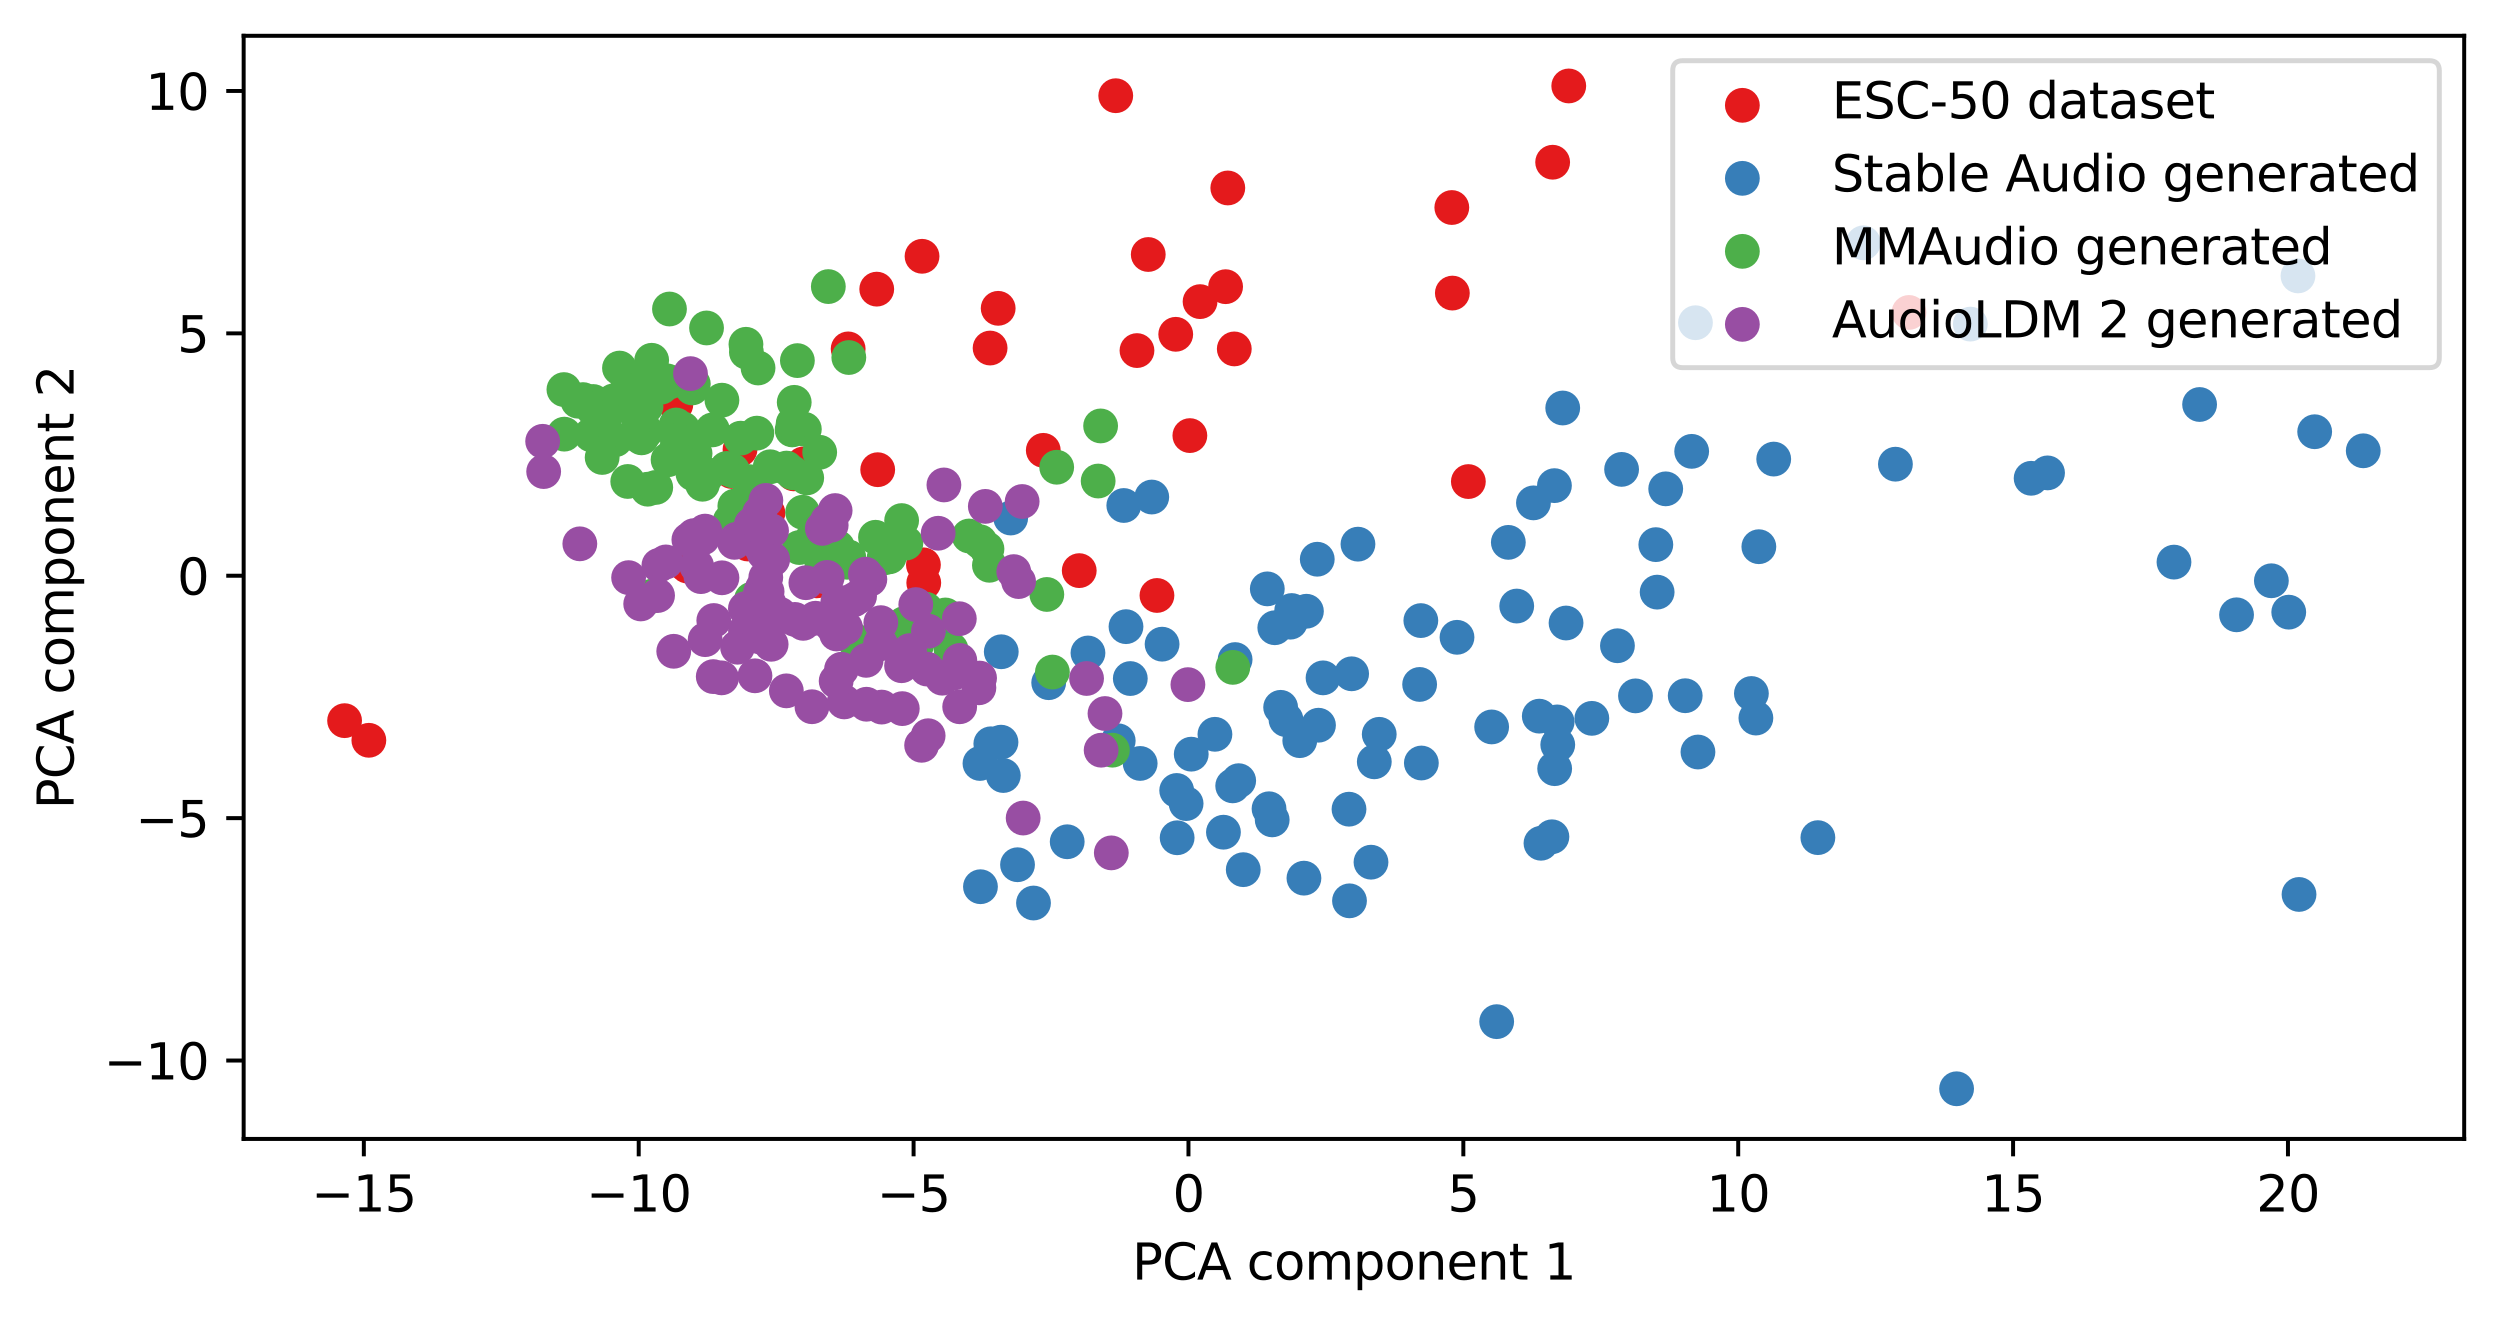
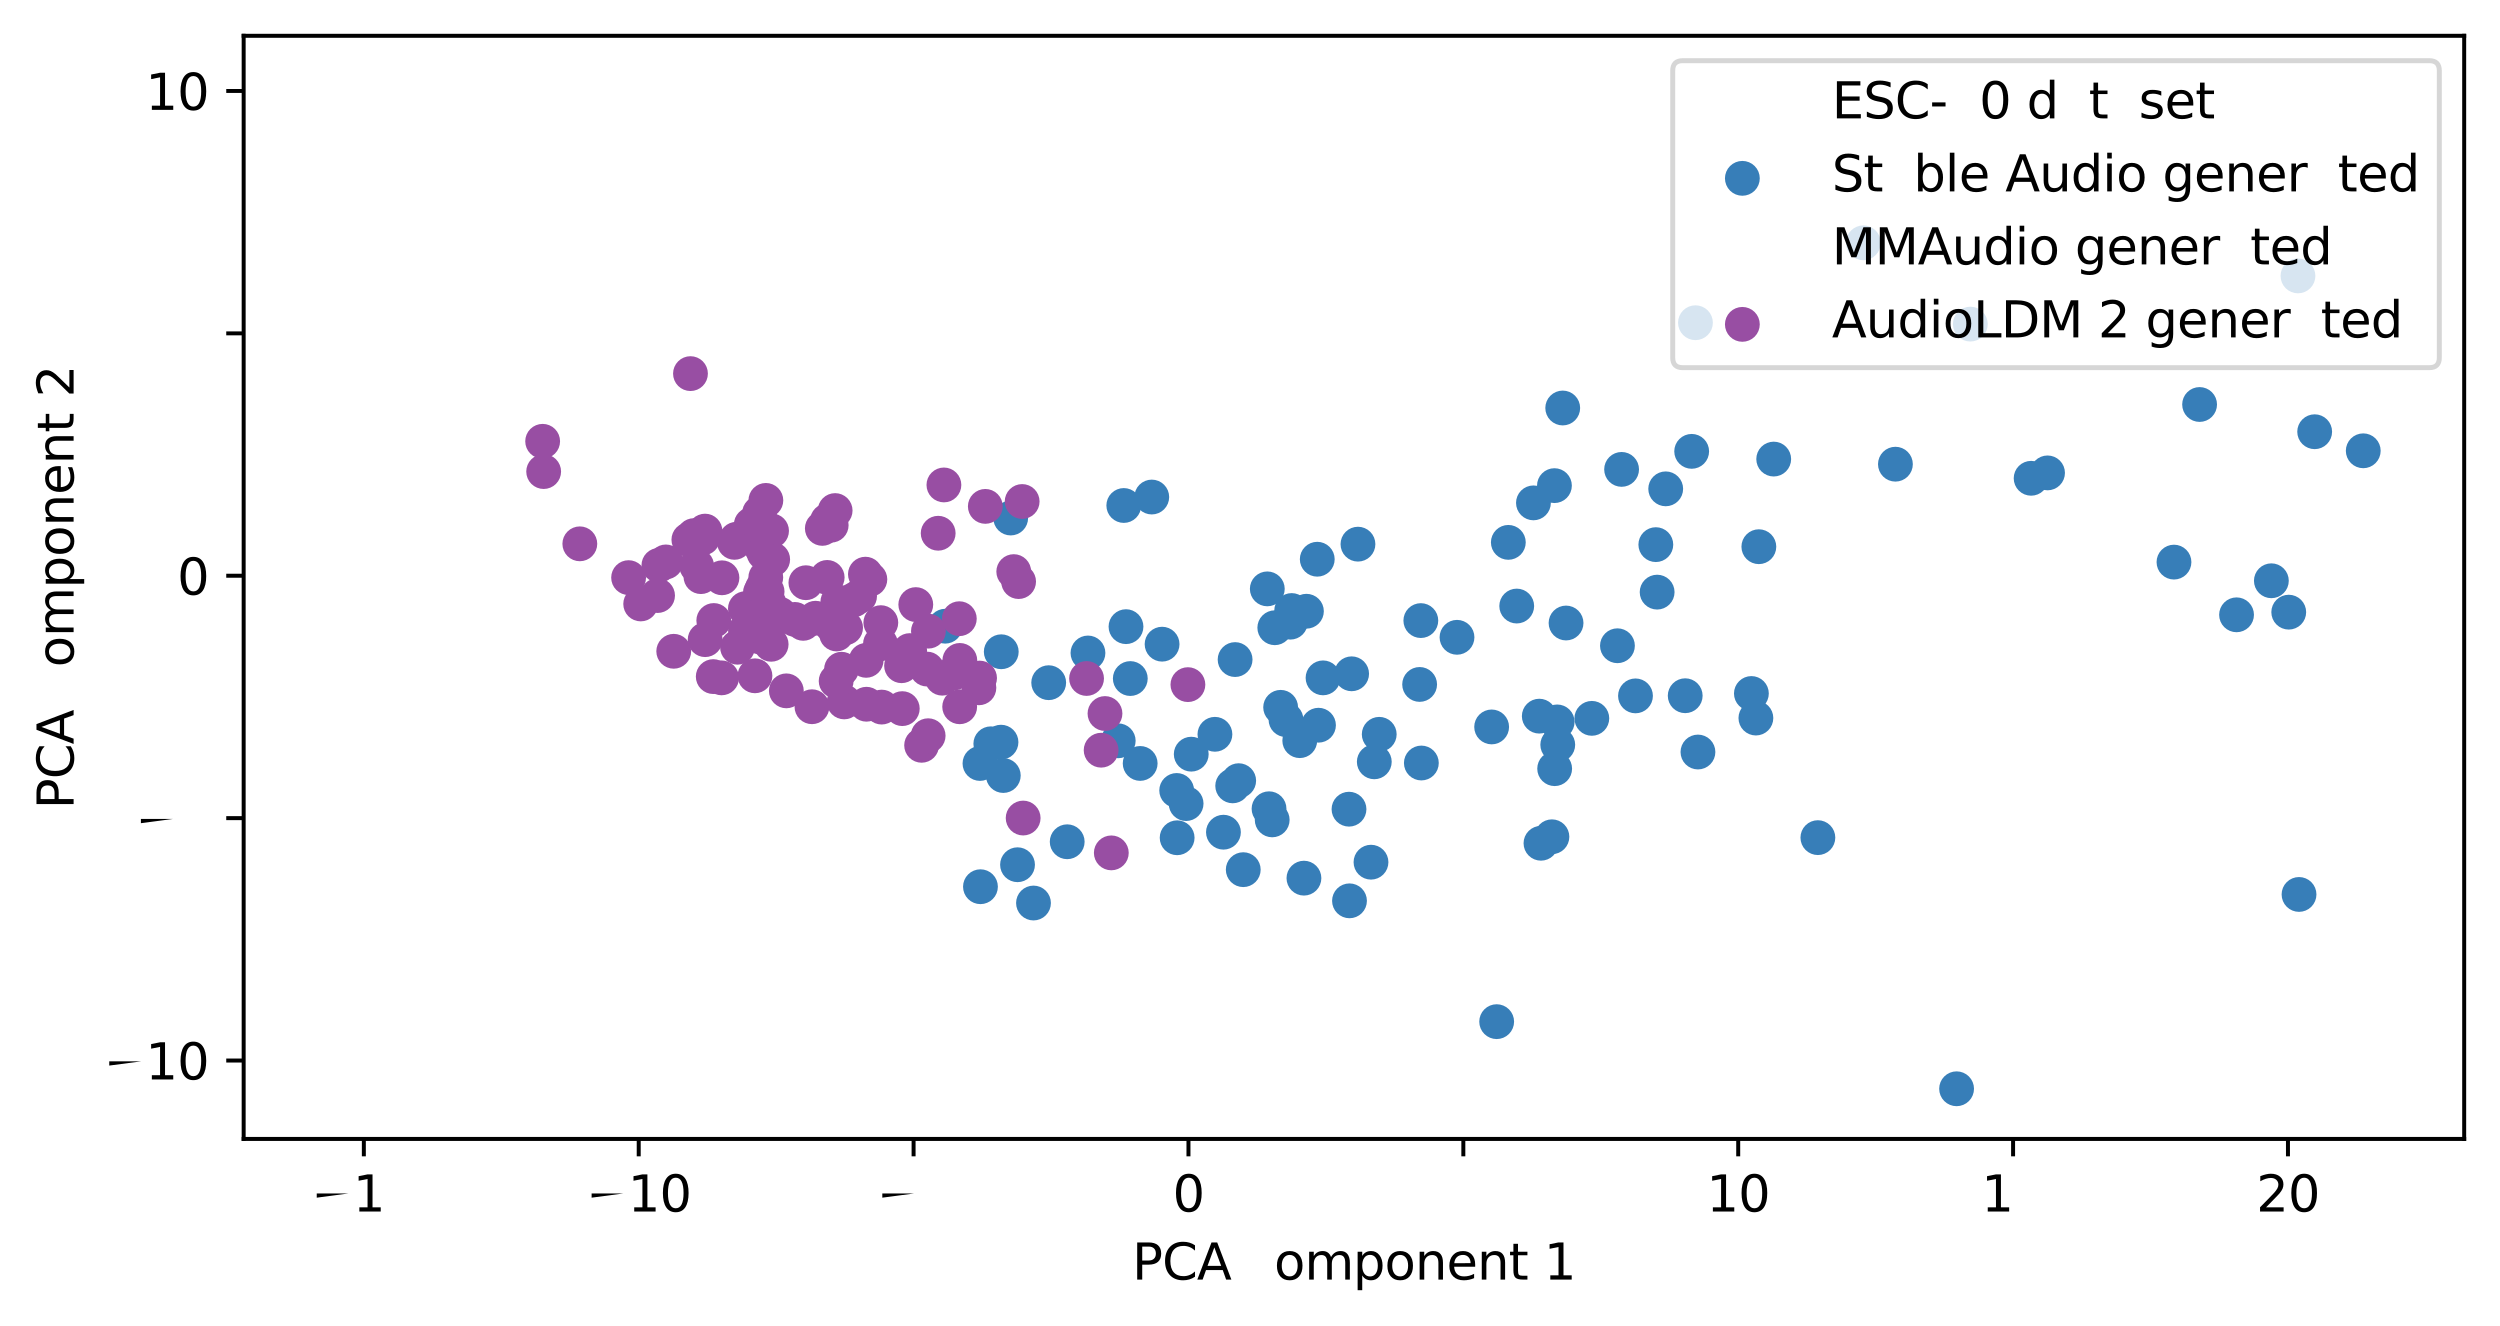
<svg xmlns="http://www.w3.org/2000/svg" xmlns:xlink="http://www.w3.org/1999/xlink" width="502.583pt" height="266.516pt" viewBox="0 0 502.583 266.516" version="1.1">
  <defs>
    <style type="text/css">*{stroke-linejoin: round; stroke-linecap: butt}</style>
  </defs>
  <g id="figure_1">
    <g id="patch_1">
      <path d="M 0 266.516  L 502.583 266.516  L 502.583 0  L 0 0  z " style="fill: #ffffff" />
    </g>
    <g id="axes_1">
      <g id="patch_2">
        <path d="M 48.983 228.96  L 495.383 228.96  L 495.383 7.2  L 48.983 7.2  z " style="fill: #ffffff" />
      </g>
      <g id="PathCollection_1">
        <defs>
-           <path id="mbaa88246e6" d="M 0 3  C 0.796 3 1.559 2.684 2.121 2.121  C 2.684 1.559 3 0.796 3 0  C 3 -0.796 2.684 -1.559 2.121 -2.121  C 1.559 -2.684 0.796 -3 0 -3  C -0.796 -3 -1.559 -2.684 -2.121 -2.121  C -2.684 -1.559 -3 -0.796 -3 0  C -3 0.796 -2.684 1.559 -2.121 2.121  C -1.559 2.684 -0.796 3 0 3  z " style="stroke: #e41a1c" />
-         </defs>
+           </defs>
        <g clip-path="url(#p2de8168bcb)">
          <use xlink:href="#mbaa88246e6" x="185.639" y="113.55" style="fill: #e41a1c; stroke: #e41a1c" />
          <use xlink:href="#mbaa88246e6" x="199.043" y="69.967" style="fill: #e41a1c; stroke: #e41a1c" />
          <use xlink:href="#mbaa88246e6" x="154.379" y="103.125" style="fill: #e41a1c; stroke: #e41a1c" />
          <use xlink:href="#mbaa88246e6" x="185.361" y="51.523" style="fill: #e41a1c; stroke: #e41a1c" />
          <use xlink:href="#mbaa88246e6" x="170.508" y="70.14" style="fill: #e41a1c; stroke: #e41a1c" />
          <use xlink:href="#mbaa88246e6" x="74.152" y="148.824" style="fill: #e41a1c; stroke: #e41a1c" />
          <use xlink:href="#mbaa88246e6" x="69.274" y="144.877" style="fill: #e41a1c; stroke: #e41a1c" />
          <use xlink:href="#mbaa88246e6" x="232.587" y="119.709" style="fill: #e41a1c; stroke: #e41a1c" />
          <use xlink:href="#mbaa88246e6" x="185.707" y="117.171" style="fill: #e41a1c; stroke: #e41a1c" />
          <use xlink:href="#mbaa88246e6" x="209.735" y="90.534" style="fill: #e41a1c; stroke: #e41a1c" />
          <use xlink:href="#mbaa88246e6" x="138.172" y="113.798" style="fill: #e41a1c; stroke: #e41a1c" />
          <use xlink:href="#mbaa88246e6" x="153.758" y="120.57" style="fill: #e41a1c; stroke: #e41a1c" />
          <use xlink:href="#mbaa88246e6" x="228.57" y="70.478" style="fill: #e41a1c; stroke: #e41a1c" />
          <use xlink:href="#mbaa88246e6" x="248.132" y="70.145" style="fill: #e41a1c; stroke: #e41a1c" />
          <use xlink:href="#mbaa88246e6" x="236.361" y="67.206" style="fill: #e41a1c; stroke: #e41a1c" />
          <use xlink:href="#mbaa88246e6" x="161.503" y="93.262" style="fill: #e41a1c; stroke: #e41a1c" />
          <use xlink:href="#mbaa88246e6" x="216.962" y="114.715" style="fill: #e41a1c; stroke: #e41a1c" />
          <use xlink:href="#mbaa88246e6" x="176.254" y="58.128" style="fill: #e41a1c; stroke: #e41a1c" />
          <use xlink:href="#mbaa88246e6" x="200.667" y="61.984" style="fill: #e41a1c; stroke: #e41a1c" />
          <use xlink:href="#mbaa88246e6" x="137.285" y="113.059" style="fill: #e41a1c; stroke: #e41a1c" />
          <use xlink:href="#mbaa88246e6" x="151.773" y="101.579" style="fill: #e41a1c; stroke: #e41a1c" />
          <use xlink:href="#mbaa88246e6" x="239.202" y="87.57" style="fill: #e41a1c; stroke: #e41a1c" />
          <use xlink:href="#mbaa88246e6" x="295.189" y="96.81" style="fill: #e41a1c; stroke: #e41a1c" />
          <use xlink:href="#mbaa88246e6" x="241.254" y="60.637" style="fill: #e41a1c; stroke: #e41a1c" />
          <use xlink:href="#mbaa88246e6" x="230.837" y="51.163" style="fill: #e41a1c; stroke: #e41a1c" />
          <use xlink:href="#mbaa88246e6" x="312.135" y="32.613" style="fill: #e41a1c; stroke: #e41a1c" />
          <use xlink:href="#mbaa88246e6" x="176.447" y="94.425" style="fill: #e41a1c; stroke: #e41a1c" />
          <use xlink:href="#mbaa88246e6" x="164.191" y="116.772" style="fill: #e41a1c; stroke: #e41a1c" />
          <use xlink:href="#mbaa88246e6" x="291.862" y="41.718" style="fill: #e41a1c; stroke: #e41a1c" />
          <use xlink:href="#mbaa88246e6" x="246.387" y="57.634" style="fill: #e41a1c; stroke: #e41a1c" />
          <use xlink:href="#mbaa88246e6" x="315.373" y="17.28" style="fill: #e41a1c; stroke: #e41a1c" />
          <use xlink:href="#mbaa88246e6" x="224.302" y="19.242" style="fill: #e41a1c; stroke: #e41a1c" />
          <use xlink:href="#mbaa88246e6" x="147.074" y="94.778" style="fill: #e41a1c; stroke: #e41a1c" />
          <use xlink:href="#mbaa88246e6" x="291.972" y="58.92" style="fill: #e41a1c; stroke: #e41a1c" />
          <use xlink:href="#mbaa88246e6" x="148.767" y="90.363" style="fill: #e41a1c; stroke: #e41a1c" />
          <use xlink:href="#mbaa88246e6" x="159.557" y="95.261" style="fill: #e41a1c; stroke: #e41a1c" />
          <use xlink:href="#mbaa88246e6" x="383.768" y="62.813" style="fill: #e41a1c; stroke: #e41a1c" />
          <use xlink:href="#mbaa88246e6" x="150.291" y="109.358" style="fill: #e41a1c; stroke: #e41a1c" />
          <use xlink:href="#mbaa88246e6" x="246.829" y="37.788" style="fill: #e41a1c; stroke: #e41a1c" />
          <use xlink:href="#mbaa88246e6" x="135.867" y="81.322" style="fill: #e41a1c; stroke: #e41a1c" />
        </g>
      </g>
      <g id="PathCollection_2">
        <defs>
          <path id="m5b01b2b046" d="M 0 3  C 0.796 3 1.559 2.684 2.121 2.121  C 2.684 1.559 3 0.796 3 0  C 3 -0.796 2.684 -1.559 2.121 -2.121  C 1.559 -2.684 0.796 -3 0 -3  C -0.796 -3 -1.559 -2.684 -2.121 -2.121  C -2.684 -1.559 -3 -0.796 -3 0  C -3 0.796 -2.684 1.559 -2.121 2.121  C -1.559 2.684 -0.796 3 0 3  z " style="stroke: #377eb8" />
        </defs>
        <g clip-path="url(#p2de8168bcb)">
          <use xlink:href="#m5b01b2b046" x="449.621" y="123.598" style="fill: #377eb8; stroke: #377eb8" />
          <use xlink:href="#m5b01b2b046" x="353.588" y="109.906" style="fill: #377eb8; stroke: #377eb8" />
          <use xlink:href="#m5b01b2b046" x="437.042" y="113.003" style="fill: #377eb8; stroke: #377eb8" />
          <use xlink:href="#m5b01b2b046" x="276.279" y="153.15" style="fill: #377eb8; stroke: #377eb8" />
          <use xlink:href="#m5b01b2b046" x="259.409" y="125.077" style="fill: #377eb8; stroke: #377eb8" />
          <use xlink:href="#m5b01b2b046" x="314.828" y="125.246" style="fill: #377eb8; stroke: #377eb8" />
          <use xlink:href="#m5b01b2b046" x="277.272" y="147.621" style="fill: #377eb8; stroke: #377eb8" />
          <use xlink:href="#m5b01b2b046" x="313.161" y="149.725" style="fill: #377eb8; stroke: #377eb8" />
          <use xlink:href="#m5b01b2b046" x="462.181" y="179.814" style="fill: #377eb8; stroke: #377eb8" />
          <use xlink:href="#m5b01b2b046" x="197.007" y="153.483" style="fill: #377eb8; stroke: #377eb8" />
          <use xlink:href="#m5b01b2b046" x="259.672" y="122.736" style="fill: #377eb8; stroke: #377eb8" />
          <use xlink:href="#m5b01b2b046" x="340.843" y="64.879" style="fill: #377eb8; stroke: #377eb8" />
          <use xlink:href="#m5b01b2b046" x="285.394" y="137.596" style="fill: #377eb8; stroke: #377eb8" />
          <use xlink:href="#m5b01b2b046" x="203.182" y="104.139" style="fill: #377eb8; stroke: #377eb8" />
          <use xlink:href="#m5b01b2b046" x="381.042" y="93.318" style="fill: #377eb8; stroke: #377eb8" />
          <use xlink:href="#m5b01b2b046" x="456.621" y="116.754" style="fill: #377eb8; stroke: #377eb8" />
          <use xlink:href="#m5b01b2b046" x="303.225" y="109.034" style="fill: #377eb8; stroke: #377eb8" />
          <use xlink:href="#m5b01b2b046" x="312.54" y="154.527" style="fill: #377eb8; stroke: #377eb8" />
          <use xlink:href="#m5b01b2b046" x="190.019" y="125.887" style="fill: #377eb8; stroke: #377eb8" />
          <use xlink:href="#m5b01b2b046" x="227.228" y="136.41" style="fill: #377eb8; stroke: #377eb8" />
          <use xlink:href="#m5b01b2b046" x="408.324" y="96.152" style="fill: #377eb8; stroke: #377eb8" />
          <use xlink:href="#m5b01b2b046" x="311.987" y="168.221" style="fill: #377eb8; stroke: #377eb8" />
          <use xlink:href="#m5b01b2b046" x="460.114" y="123.065" style="fill: #377eb8; stroke: #377eb8" />
          <use xlink:href="#m5b01b2b046" x="340.083" y="90.738" style="fill: #377eb8; stroke: #377eb8" />
          <use xlink:href="#m5b01b2b046" x="461.968" y="55.465" style="fill: #377eb8; stroke: #377eb8" />
          <use xlink:href="#m5b01b2b046" x="226.363" y="125.979" style="fill: #377eb8; stroke: #377eb8" />
          <use xlink:href="#m5b01b2b046" x="204.557" y="173.841" style="fill: #377eb8; stroke: #377eb8" />
          <use xlink:href="#m5b01b2b046" x="475.092" y="90.625" style="fill: #377eb8; stroke: #377eb8" />
          <use xlink:href="#m5b01b2b046" x="225.921" y="101.621" style="fill: #377eb8; stroke: #377eb8" />
          <use xlink:href="#m5b01b2b046" x="285.74" y="153.391" style="fill: #377eb8; stroke: #377eb8" />
          <use xlink:href="#m5b01b2b046" x="341.345" y="151.181" style="fill: #377eb8; stroke: #377eb8" />
          <use xlink:href="#m5b01b2b046" x="334.863" y="98.273" style="fill: #377eb8; stroke: #377eb8" />
          <use xlink:href="#m5b01b2b046" x="255.119" y="162.587" style="fill: #377eb8; stroke: #377eb8" />
          <use xlink:href="#m5b01b2b046" x="249.019" y="156.943" style="fill: #377eb8; stroke: #377eb8" />
          <use xlink:href="#m5b01b2b046" x="271.294" y="181.097" style="fill: #377eb8; stroke: #377eb8" />
          <use xlink:href="#m5b01b2b046" x="262.634" y="122.88" style="fill: #377eb8; stroke: #377eb8" />
          <use xlink:href="#m5b01b2b046" x="249.935" y="174.832" style="fill: #377eb8; stroke: #377eb8" />
          <use xlink:href="#m5b01b2b046" x="199.188" y="149.527" style="fill: #377eb8; stroke: #377eb8" />
          <use xlink:href="#m5b01b2b046" x="236.645" y="168.418" style="fill: #377eb8; stroke: #377eb8" />
          <use xlink:href="#m5b01b2b046" x="352.088" y="139.417" style="fill: #377eb8; stroke: #377eb8" />
          <use xlink:href="#m5b01b2b046" x="299.871" y="146.138" style="fill: #377eb8; stroke: #377eb8" />
          <use xlink:href="#m5b01b2b046" x="254.769" y="118.384" style="fill: #377eb8; stroke: #377eb8" />
          <use xlink:href="#m5b01b2b046" x="265.976" y="136.273" style="fill: #377eb8; stroke: #377eb8" />
          <use xlink:href="#m5b01b2b046" x="214.543" y="169.222" style="fill: #377eb8; stroke: #377eb8" />
          <use xlink:href="#m5b01b2b046" x="256.277" y="126.196" style="fill: #377eb8; stroke: #377eb8" />
          <use xlink:href="#m5b01b2b046" x="374.597" y="48.816" style="fill: #377eb8; stroke: #377eb8" />
          <use xlink:href="#m5b01b2b046" x="233.618" y="129.501" style="fill: #377eb8; stroke: #377eb8" />
          <use xlink:href="#m5b01b2b046" x="442.193" y="81.318" style="fill: #377eb8; stroke: #377eb8" />
          <use xlink:href="#m5b01b2b046" x="229.212" y="153.477" style="fill: #377eb8; stroke: #377eb8" />
          <use xlink:href="#m5b01b2b046" x="258.527" y="144.676" style="fill: #377eb8; stroke: #377eb8" />
          <use xlink:href="#m5b01b2b046" x="333.14" y="119.038" style="fill: #377eb8; stroke: #377eb8" />
          <use xlink:href="#m5b01b2b046" x="314.16" y="82.022" style="fill: #377eb8; stroke: #377eb8" />
          <use xlink:href="#m5b01b2b046" x="201.695" y="155.906" style="fill: #377eb8; stroke: #377eb8" />
          <use xlink:href="#m5b01b2b046" x="308.274" y="101.094" style="fill: #377eb8; stroke: #377eb8" />
          <use xlink:href="#m5b01b2b046" x="309.448" y="143.971" style="fill: #377eb8; stroke: #377eb8" />
          <use xlink:href="#m5b01b2b046" x="338.782" y="139.864" style="fill: #377eb8; stroke: #377eb8" />
          <use xlink:href="#m5b01b2b046" x="312.493" y="97.629" style="fill: #377eb8; stroke: #377eb8" />
          <use xlink:href="#m5b01b2b046" x="264.813" y="112.423" style="fill: #377eb8; stroke: #377eb8" />
          <use xlink:href="#m5b01b2b046" x="261.296" y="148.897" style="fill: #377eb8; stroke: #377eb8" />
          <use xlink:href="#m5b01b2b046" x="197.105" y="178.26" style="fill: #377eb8; stroke: #377eb8" />
          <use xlink:href="#m5b01b2b046" x="257.452" y="142.196" style="fill: #377eb8; stroke: #377eb8" />
          <use xlink:href="#m5b01b2b046" x="238.446" y="161.548" style="fill: #377eb8; stroke: #377eb8" />
          <use xlink:href="#m5b01b2b046" x="210.824" y="137.244" style="fill: #377eb8; stroke: #377eb8" />
          <use xlink:href="#m5b01b2b046" x="262.135" y="176.539" style="fill: #377eb8; stroke: #377eb8" />
          <use xlink:href="#m5b01b2b046" x="255.754" y="164.822" style="fill: #377eb8; stroke: #377eb8" />
          <use xlink:href="#m5b01b2b046" x="332.877" y="109.49" style="fill: #377eb8; stroke: #377eb8" />
          <use xlink:href="#m5b01b2b046" x="325.995" y="94.364" style="fill: #377eb8; stroke: #377eb8" />
          <use xlink:href="#m5b01b2b046" x="244.241" y="147.619" style="fill: #377eb8; stroke: #377eb8" />
          <use xlink:href="#m5b01b2b046" x="218.717" y="131.272" style="fill: #377eb8; stroke: #377eb8" />
          <use xlink:href="#m5b01b2b046" x="201.234" y="149.202" style="fill: #377eb8; stroke: #377eb8" />
          <use xlink:href="#m5b01b2b046" x="356.575" y="92.29" style="fill: #377eb8; stroke: #377eb8" />
          <use xlink:href="#m5b01b2b046" x="365.454" y="168.393" style="fill: #377eb8; stroke: #377eb8" />
          <use xlink:href="#m5b01b2b046" x="265.06" y="145.793" style="fill: #377eb8; stroke: #377eb8" />
          <use xlink:href="#m5b01b2b046" x="304.912" y="121.836" style="fill: #377eb8; stroke: #377eb8" />
          <use xlink:href="#m5b01b2b046" x="245.952" y="167.3" style="fill: #377eb8; stroke: #377eb8" />
          <use xlink:href="#m5b01b2b046" x="309.788" y="169.523" style="fill: #377eb8; stroke: #377eb8" />
          <use xlink:href="#m5b01b2b046" x="239.479" y="151.614" style="fill: #377eb8; stroke: #377eb8" />
          <use xlink:href="#m5b01b2b046" x="292.906" y="128.12" style="fill: #377eb8; stroke: #377eb8" />
          <use xlink:href="#m5b01b2b046" x="300.881" y="205.387" style="fill: #377eb8; stroke: #377eb8" />
          <use xlink:href="#m5b01b2b046" x="313.043" y="145.128" style="fill: #377eb8; stroke: #377eb8" />
          <use xlink:href="#m5b01b2b046" x="207.767" y="181.538" style="fill: #377eb8; stroke: #377eb8" />
          <use xlink:href="#m5b01b2b046" x="465.327" y="86.792" style="fill: #377eb8; stroke: #377eb8" />
          <use xlink:href="#m5b01b2b046" x="236.554" y="158.91" style="fill: #377eb8; stroke: #377eb8" />
          <use xlink:href="#m5b01b2b046" x="275.616" y="173.329" style="fill: #377eb8; stroke: #377eb8" />
          <use xlink:href="#m5b01b2b046" x="271.722" y="135.456" style="fill: #377eb8; stroke: #377eb8" />
          <use xlink:href="#m5b01b2b046" x="247.814" y="157.983" style="fill: #377eb8; stroke: #377eb8" />
          <use xlink:href="#m5b01b2b046" x="393.34" y="218.88" style="fill: #377eb8; stroke: #377eb8" />
          <use xlink:href="#m5b01b2b046" x="411.623" y="95.068" style="fill: #377eb8; stroke: #377eb8" />
          <use xlink:href="#m5b01b2b046" x="201.287" y="131.025" style="fill: #377eb8; stroke: #377eb8" />
          <use xlink:href="#m5b01b2b046" x="396.101" y="65.156" style="fill: #377eb8; stroke: #377eb8" />
          <use xlink:href="#m5b01b2b046" x="231.542" y="99.921" style="fill: #377eb8; stroke: #377eb8" />
          <use xlink:href="#m5b01b2b046" x="248.297" y="132.595" style="fill: #377eb8; stroke: #377eb8" />
          <use xlink:href="#m5b01b2b046" x="285.635" y="124.759" style="fill: #377eb8; stroke: #377eb8" />
          <use xlink:href="#m5b01b2b046" x="224.8" y="148.926" style="fill: #377eb8; stroke: #377eb8" />
          <use xlink:href="#m5b01b2b046" x="320.01" y="144.413" style="fill: #377eb8; stroke: #377eb8" />
          <use xlink:href="#m5b01b2b046" x="352.993" y="144.354" style="fill: #377eb8; stroke: #377eb8" />
          <use xlink:href="#m5b01b2b046" x="272.995" y="109.395" style="fill: #377eb8; stroke: #377eb8" />
          <use xlink:href="#m5b01b2b046" x="328.788" y="139.895" style="fill: #377eb8; stroke: #377eb8" />
          <use xlink:href="#m5b01b2b046" x="271.195" y="162.674" style="fill: #377eb8; stroke: #377eb8" />
          <use xlink:href="#m5b01b2b046" x="325.16" y="129.818" style="fill: #377eb8; stroke: #377eb8" />
        </g>
      </g>
      <g id="PathCollection_3">
        <defs>
-           <path id="m4ec5c8c9f2" d="M 0 3  C 0.796 3 1.559 2.684 2.121 2.121  C 2.684 1.559 3 0.796 3 0  C 3 -0.796 2.684 -1.559 2.121 -2.121  C 1.559 -2.684 0.796 -3 0 -3  C -0.796 -3 -1.559 -2.684 -2.121 -2.121  C -2.684 -1.559 -3 -0.796 -3 0  C -3 0.796 -2.684 1.559 -2.121 2.121  C -1.559 2.684 -0.796 3 0 3  z " style="stroke: #4daf4a" />
-         </defs>
+           </defs>
        <g clip-path="url(#p2de8168bcb)">
          <use xlink:href="#m4ec5c8c9f2" x="221.26" y="85.628" style="fill: #4daf4a; stroke: #4daf4a" />
          <use xlink:href="#m4ec5c8c9f2" x="147.304" y="94.653" style="fill: #4daf4a; stroke: #4daf4a" />
          <use xlink:href="#m4ec5c8c9f2" x="126.203" y="81.738" style="fill: #4daf4a; stroke: #4daf4a" />
          <use xlink:href="#m4ec5c8c9f2" x="171.552" y="128.558" style="fill: #4daf4a; stroke: #4daf4a" />
          <use xlink:href="#m4ec5c8c9f2" x="168.407" y="110.036" style="fill: #4daf4a; stroke: #4daf4a" />
          <use xlink:href="#m4ec5c8c9f2" x="146.081" y="94.169" style="fill: #4daf4a; stroke: #4daf4a" />
          <use xlink:href="#m4ec5c8c9f2" x="164.785" y="90.926" style="fill: #4daf4a; stroke: #4daf4a" />
          <use xlink:href="#m4ec5c8c9f2" x="128.818" y="75.928" style="fill: #4daf4a; stroke: #4daf4a" />
          <use xlink:href="#m4ec5c8c9f2" x="123.363" y="80.576" style="fill: #4daf4a; stroke: #4daf4a" />
          <use xlink:href="#m4ec5c8c9f2" x="124.536" y="73.994" style="fill: #4daf4a; stroke: #4daf4a" />
          <use xlink:href="#m4ec5c8c9f2" x="197.016" y="108.908" style="fill: #4daf4a; stroke: #4daf4a" />
          <use xlink:href="#m4ec5c8c9f2" x="160.676" y="110.073" style="fill: #4daf4a; stroke: #4daf4a" />
          <use xlink:href="#m4ec5c8c9f2" x="190.055" y="123.63" style="fill: #4daf4a; stroke: #4daf4a" />
          <use xlink:href="#m4ec5c8c9f2" x="150.572" y="96.822" style="fill: #4daf4a; stroke: #4daf4a" />
          <use xlink:href="#m4ec5c8c9f2" x="139.379" y="77.186" style="fill: #4daf4a; stroke: #4daf4a" />
          <use xlink:href="#m4ec5c8c9f2" x="121.069" y="87.256" style="fill: #4daf4a; stroke: #4daf4a" />
          <use xlink:href="#m4ec5c8c9f2" x="131.007" y="72.427" style="fill: #4daf4a; stroke: #4daf4a" />
          <use xlink:href="#m4ec5c8c9f2" x="152.158" y="87.076" style="fill: #4daf4a; stroke: #4daf4a" />
          <use xlink:href="#m4ec5c8c9f2" x="162.178" y="96.079" style="fill: #4daf4a; stroke: #4daf4a" />
          <use xlink:href="#m4ec5c8c9f2" x="170.641" y="71.874" style="fill: #4daf4a; stroke: #4daf4a" />
          <use xlink:href="#m4ec5c8c9f2" x="126.019" y="78.456" style="fill: #4daf4a; stroke: #4daf4a" />
          <use xlink:href="#m4ec5c8c9f2" x="141.225" y="97.352" style="fill: #4daf4a; stroke: #4daf4a" />
          <use xlink:href="#m4ec5c8c9f2" x="137.27" y="86.224" style="fill: #4daf4a; stroke: #4daf4a" />
          <use xlink:href="#m4ec5c8c9f2" x="186.119" y="122.469" style="fill: #4daf4a; stroke: #4daf4a" />
          <use xlink:href="#m4ec5c8c9f2" x="170.294" y="113.037" style="fill: #4daf4a; stroke: #4daf4a" />
          <use xlink:href="#m4ec5c8c9f2" x="128.975" y="88.022" style="fill: #4daf4a; stroke: #4daf4a" />
          <use xlink:href="#m4ec5c8c9f2" x="119.256" y="80.714" style="fill: #4daf4a; stroke: #4daf4a" />
          <use xlink:href="#m4ec5c8c9f2" x="130.215" y="98.345" style="fill: #4daf4a; stroke: #4daf4a" />
          <use xlink:href="#m4ec5c8c9f2" x="211.568" y="135.106" style="fill: #4daf4a; stroke: #4daf4a" />
          <use xlink:href="#m4ec5c8c9f2" x="164.413" y="109.041" style="fill: #4daf4a; stroke: #4daf4a" />
          <use xlink:href="#m4ec5c8c9f2" x="135.921" y="85.436" style="fill: #4daf4a; stroke: #4daf4a" />
          <use xlink:href="#m4ec5c8c9f2" x="198.413" y="110.357" style="fill: #4daf4a; stroke: #4daf4a" />
          <use xlink:href="#m4ec5c8c9f2" x="212.431" y="93.93" style="fill: #4daf4a; stroke: #4daf4a" />
          <use xlink:href="#m4ec5c8c9f2" x="128.127" y="87.473" style="fill: #4daf4a; stroke: #4daf4a" />
          <use xlink:href="#m4ec5c8c9f2" x="139.307" y="95.222" style="fill: #4daf4a; stroke: #4daf4a" />
          <use xlink:href="#m4ec5c8c9f2" x="134.615" y="76.782" style="fill: #4daf4a; stroke: #4daf4a" />
          <use xlink:href="#m4ec5c8c9f2" x="145.13" y="80.45" style="fill: #4daf4a; stroke: #4daf4a" />
          <use xlink:href="#m4ec5c8c9f2" x="159.276" y="95.031" style="fill: #4daf4a; stroke: #4daf4a" />
          <use xlink:href="#m4ec5c8c9f2" x="119.198" y="82.156" style="fill: #4daf4a; stroke: #4daf4a" />
          <use xlink:href="#m4ec5c8c9f2" x="118.833" y="87.411" style="fill: #4daf4a; stroke: #4daf4a" />
          <use xlink:href="#m4ec5c8c9f2" x="159.242" y="86.427" style="fill: #4daf4a; stroke: #4daf4a" />
          <use xlink:href="#m4ec5c8c9f2" x="149.961" y="69.213" style="fill: #4daf4a; stroke: #4daf4a" />
          <use xlink:href="#m4ec5c8c9f2" x="198.906" y="113.64" style="fill: #4daf4a; stroke: #4daf4a" />
          <use xlink:href="#m4ec5c8c9f2" x="131.826" y="97.994" style="fill: #4daf4a; stroke: #4daf4a" />
          <use xlink:href="#m4ec5c8c9f2" x="135.609" y="91.115" style="fill: #4daf4a; stroke: #4daf4a" />
          <use xlink:href="#m4ec5c8c9f2" x="116.185" y="80.658" style="fill: #4daf4a; stroke: #4daf4a" />
          <use xlink:href="#m4ec5c8c9f2" x="161.352" y="102.982" style="fill: #4daf4a; stroke: #4daf4a" />
          <use xlink:href="#m4ec5c8c9f2" x="182.115" y="109.177" style="fill: #4daf4a; stroke: #4daf4a" />
          <use xlink:href="#m4ec5c8c9f2" x="161.699" y="86.286" style="fill: #4daf4a; stroke: #4daf4a" />
          <use xlink:href="#m4ec5c8c9f2" x="123.733" y="88.394" style="fill: #4daf4a; stroke: #4daf4a" />
          <use xlink:href="#m4ec5c8c9f2" x="160.301" y="72.494" style="fill: #4daf4a; stroke: #4daf4a" />
          <use xlink:href="#m4ec5c8c9f2" x="194.811" y="107.755" style="fill: #4daf4a; stroke: #4daf4a" />
          <use xlink:href="#m4ec5c8c9f2" x="134.042" y="76.558" style="fill: #4daf4a; stroke: #4daf4a" />
          <use xlink:href="#m4ec5c8c9f2" x="163.334" y="108.226" style="fill: #4daf4a; stroke: #4daf4a" />
          <use xlink:href="#m4ec5c8c9f2" x="143.225" y="86.424" style="fill: #4daf4a; stroke: #4daf4a" />
          <use xlink:href="#m4ec5c8c9f2" x="247.838" y="134.164" style="fill: #4daf4a; stroke: #4daf4a" />
          <use xlink:href="#m4ec5c8c9f2" x="159.664" y="80.884" style="fill: #4daf4a; stroke: #4daf4a" />
          <use xlink:href="#m4ec5c8c9f2" x="154.845" y="93.835" style="fill: #4daf4a; stroke: #4daf4a" />
          <use xlink:href="#m4ec5c8c9f2" x="220.765" y="96.704" style="fill: #4daf4a; stroke: #4daf4a" />
          <use xlink:href="#m4ec5c8c9f2" x="120.172" y="83.351" style="fill: #4daf4a; stroke: #4daf4a" />
          <use xlink:href="#m4ec5c8c9f2" x="176.005" y="108.008" style="fill: #4daf4a; stroke: #4daf4a" />
          <use xlink:href="#m4ec5c8c9f2" x="165.229" y="113.582" style="fill: #4daf4a; stroke: #4daf4a" />
          <use xlink:href="#m4ec5c8c9f2" x="126.197" y="96.79" style="fill: #4daf4a; stroke: #4daf4a" />
          <use xlink:href="#m4ec5c8c9f2" x="177.735" y="112.153" style="fill: #4daf4a; stroke: #4daf4a" />
          <use xlink:href="#m4ec5c8c9f2" x="121.053" y="91.966" style="fill: #4daf4a; stroke: #4daf4a" />
          <use xlink:href="#m4ec5c8c9f2" x="223.628" y="150.811" style="fill: #4daf4a; stroke: #4daf4a" />
          <use xlink:href="#m4ec5c8c9f2" x="178.772" y="111.949" style="fill: #4daf4a; stroke: #4daf4a" />
          <use xlink:href="#m4ec5c8c9f2" x="142.223" y="95.447" style="fill: #4daf4a; stroke: #4daf4a" />
          <use xlink:href="#m4ec5c8c9f2" x="129.877" y="86.74" style="fill: #4daf4a; stroke: #4daf4a" />
          <use xlink:href="#m4ec5c8c9f2" x="210.446" y="119.506" style="fill: #4daf4a; stroke: #4daf4a" />
          <use xlink:href="#m4ec5c8c9f2" x="132.926" y="77.834" style="fill: #4daf4a; stroke: #4daf4a" />
          <use xlink:href="#m4ec5c8c9f2" x="131.106" y="119.839" style="fill: #4daf4a; stroke: #4daf4a" />
          <use xlink:href="#m4ec5c8c9f2" x="134.587" y="62.121" style="fill: #4daf4a; stroke: #4daf4a" />
          <use xlink:href="#m4ec5c8c9f2" x="152.393" y="73.978" style="fill: #4daf4a; stroke: #4daf4a" />
          <use xlink:href="#m4ec5c8c9f2" x="164.901" y="106.234" style="fill: #4daf4a; stroke: #4daf4a" />
          <use xlink:href="#m4ec5c8c9f2" x="165.143" y="106.682" style="fill: #4daf4a; stroke: #4daf4a" />
          <use xlink:href="#m4ec5c8c9f2" x="151.072" y="120.481" style="fill: #4daf4a; stroke: #4daf4a" />
          <use xlink:href="#m4ec5c8c9f2" x="191.196" y="130.552" style="fill: #4daf4a; stroke: #4daf4a" />
          <use xlink:href="#m4ec5c8c9f2" x="128.104" y="86.635" style="fill: #4daf4a; stroke: #4daf4a" />
          <use xlink:href="#m4ec5c8c9f2" x="181.257" y="104.653" style="fill: #4daf4a; stroke: #4daf4a" />
          <use xlink:href="#m4ec5c8c9f2" x="170.626" y="111.982" style="fill: #4daf4a; stroke: #4daf4a" />
          <use xlink:href="#m4ec5c8c9f2" x="184.319" y="129.552" style="fill: #4daf4a; stroke: #4daf4a" />
          <use xlink:href="#m4ec5c8c9f2" x="139.138" y="77.984" style="fill: #4daf4a; stroke: #4daf4a" />
          <use xlink:href="#m4ec5c8c9f2" x="113.366" y="78.318" style="fill: #4daf4a; stroke: #4daf4a" />
          <use xlink:href="#m4ec5c8c9f2" x="150.053" y="70.79" style="fill: #4daf4a; stroke: #4daf4a" />
          <use xlink:href="#m4ec5c8c9f2" x="117.204" y="80.33" style="fill: #4daf4a; stroke: #4daf4a" />
          <use xlink:href="#m4ec5c8c9f2" x="113.437" y="87.279" style="fill: #4daf4a; stroke: #4daf4a" />
          <use xlink:href="#m4ec5c8c9f2" x="166.522" y="57.613" style="fill: #4daf4a; stroke: #4daf4a" />
          <use xlink:href="#m4ec5c8c9f2" x="158.097" y="94.1" style="fill: #4daf4a; stroke: #4daf4a" />
          <use xlink:href="#m4ec5c8c9f2" x="181.739" y="125.378" style="fill: #4daf4a; stroke: #4daf4a" />
          <use xlink:href="#m4ec5c8c9f2" x="139.732" y="91.171" style="fill: #4daf4a; stroke: #4daf4a" />
          <use xlink:href="#m4ec5c8c9f2" x="121.603" y="83.955" style="fill: #4daf4a; stroke: #4daf4a" />
          <use xlink:href="#m4ec5c8c9f2" x="129.872" y="81.75" style="fill: #4daf4a; stroke: #4daf4a" />
          <use xlink:href="#m4ec5c8c9f2" x="142.038" y="65.931" style="fill: #4daf4a; stroke: #4daf4a" />
          <use xlink:href="#m4ec5c8c9f2" x="147.73" y="101.73" style="fill: #4daf4a; stroke: #4daf4a" />
          <use xlink:href="#m4ec5c8c9f2" x="136.165" y="88.525" style="fill: #4daf4a; stroke: #4daf4a" />
          <use xlink:href="#m4ec5c8c9f2" x="146.767" y="104.766" style="fill: #4daf4a; stroke: #4daf4a" />
          <use xlink:href="#m4ec5c8c9f2" x="134.306" y="92.423" style="fill: #4daf4a; stroke: #4daf4a" />
          <use xlink:href="#m4ec5c8c9f2" x="148.898" y="88.087" style="fill: #4daf4a; stroke: #4daf4a" />
          <use xlink:href="#m4ec5c8c9f2" x="159.45" y="85.138" style="fill: #4daf4a; stroke: #4daf4a" />
        </g>
      </g>
      <g id="PathCollection_4">
        <defs>
          <path id="m72e055ffb0" d="M 0 3  C 0.796 3 1.559 2.684 2.121 2.121  C 2.684 1.559 3 0.796 3 0  C 3 -0.796 2.684 -1.559 2.121 -2.121  C 1.559 -2.684 0.796 -3 0 -3  C -0.796 -3 -1.559 -2.684 -2.121 -2.121  C -2.684 -1.559 -3 -0.796 -3 0  C -3 0.796 -2.684 1.559 -2.121 2.121  C -1.559 2.684 -0.796 3 0 3  z " style="stroke: #984ea3" />
        </defs>
        <g clip-path="url(#p2de8168bcb)">
          <use xlink:href="#m72e055ffb0" x="205.486" y="100.819" style="fill: #984ea3; stroke: #984ea3" />
          <use xlink:href="#m72e055ffb0" x="188.605" y="107.2" style="fill: #984ea3; stroke: #984ea3" />
          <use xlink:href="#m72e055ffb0" x="152.696" y="103.15" style="fill: #984ea3; stroke: #984ea3" />
          <use xlink:href="#m72e055ffb0" x="177.075" y="125.173" style="fill: #984ea3; stroke: #984ea3" />
          <use xlink:href="#m72e055ffb0" x="153.711" y="108.538" style="fill: #984ea3; stroke: #984ea3" />
          <use xlink:href="#m72e055ffb0" x="135.443" y="130.93" style="fill: #984ea3; stroke: #984ea3" />
          <use xlink:href="#m72e055ffb0" x="132.193" y="119.728" style="fill: #984ea3; stroke: #984ea3" />
          <use xlink:href="#m72e055ffb0" x="109.091" y="88.716" style="fill: #984ea3; stroke: #984ea3" />
          <use xlink:href="#m72e055ffb0" x="192.854" y="124.381" style="fill: #984ea3; stroke: #984ea3" />
          <use xlink:href="#m72e055ffb0" x="141.73" y="106.77" style="fill: #984ea3; stroke: #984ea3" />
          <use xlink:href="#m72e055ffb0" x="149.85" y="122.357" style="fill: #984ea3; stroke: #984ea3" />
          <use xlink:href="#m72e055ffb0" x="169.992" y="126.194" style="fill: #984ea3; stroke: #984ea3" />
          <use xlink:href="#m72e055ffb0" x="198.083" y="101.8" style="fill: #984ea3; stroke: #984ea3" />
          <use xlink:href="#m72e055ffb0" x="169.124" y="126.162" style="fill: #984ea3; stroke: #984ea3" />
          <use xlink:href="#m72e055ffb0" x="151.773" y="135.859" style="fill: #984ea3; stroke: #984ea3" />
          <use xlink:href="#m72e055ffb0" x="174.123" y="132.752" style="fill: #984ea3; stroke: #984ea3" />
          <use xlink:href="#m72e055ffb0" x="162.011" y="117.145" style="fill: #984ea3; stroke: #984ea3" />
          <use xlink:href="#m72e055ffb0" x="181.388" y="142.458" style="fill: #984ea3; stroke: #984ea3" />
          <use xlink:href="#m72e055ffb0" x="196.79" y="138.274" style="fill: #984ea3; stroke: #984ea3" />
          <use xlink:href="#m72e055ffb0" x="174.872" y="116.468" style="fill: #984ea3; stroke: #984ea3" />
          <use xlink:href="#m72e055ffb0" x="192.928" y="142.083" style="fill: #984ea3; stroke: #984ea3" />
          <use xlink:href="#m72e055ffb0" x="139.486" y="107.677" style="fill: #984ea3; stroke: #984ea3" />
          <use xlink:href="#m72e055ffb0" x="138.487" y="108.505" style="fill: #984ea3; stroke: #984ea3" />
          <use xlink:href="#m72e055ffb0" x="158.082" y="138.884" style="fill: #984ea3; stroke: #984ea3" />
          <use xlink:href="#m72e055ffb0" x="185.277" y="149.831" style="fill: #984ea3; stroke: #984ea3" />
          <use xlink:href="#m72e055ffb0" x="169.707" y="141.107" style="fill: #984ea3; stroke: #984ea3" />
          <use xlink:href="#m72e055ffb0" x="161.473" y="125.315" style="fill: #984ea3; stroke: #984ea3" />
          <use xlink:href="#m72e055ffb0" x="189.758" y="97.49" style="fill: #984ea3; stroke: #984ea3" />
          <use xlink:href="#m72e055ffb0" x="173.978" y="115.428" style="fill: #984ea3; stroke: #984ea3" />
          <use xlink:href="#m72e055ffb0" x="163.23" y="142.077" style="fill: #984ea3; stroke: #984ea3" />
          <use xlink:href="#m72e055ffb0" x="149.864" y="126.785" style="fill: #984ea3; stroke: #984ea3" />
          <use xlink:href="#m72e055ffb0" x="177.005" y="129.428" style="fill: #984ea3; stroke: #984ea3" />
          <use xlink:href="#m72e055ffb0" x="168.429" y="121.002" style="fill: #984ea3; stroke: #984ea3" />
          <use xlink:href="#m72e055ffb0" x="143.387" y="136.018" style="fill: #984ea3; stroke: #984ea3" />
          <use xlink:href="#m72e055ffb0" x="153.947" y="116.089" style="fill: #984ea3; stroke: #984ea3" />
          <use xlink:href="#m72e055ffb0" x="155.335" y="112.462" style="fill: #984ea3; stroke: #984ea3" />
          <use xlink:href="#m72e055ffb0" x="182.873" y="130.792" style="fill: #984ea3; stroke: #984ea3" />
          <use xlink:href="#m72e055ffb0" x="156.75" y="123.475" style="fill: #984ea3; stroke: #984ea3" />
          <use xlink:href="#m72e055ffb0" x="189.422" y="136.34" style="fill: #984ea3; stroke: #984ea3" />
          <use xlink:href="#m72e055ffb0" x="167.89" y="102.639" style="fill: #984ea3; stroke: #984ea3" />
          <use xlink:href="#m72e055ffb0" x="143.494" y="124.742" style="fill: #984ea3; stroke: #984ea3" />
          <use xlink:href="#m72e055ffb0" x="153.255" y="118.262" style="fill: #984ea3; stroke: #984ea3" />
          <use xlink:href="#m72e055ffb0" x="167.096" y="105.58" style="fill: #984ea3; stroke: #984ea3" />
          <use xlink:href="#m72e055ffb0" x="218.435" y="136.397" style="fill: #984ea3; stroke: #984ea3" />
          <use xlink:href="#m72e055ffb0" x="153.036" y="110.015" style="fill: #984ea3; stroke: #984ea3" />
          <use xlink:href="#m72e055ffb0" x="153.964" y="100.597" style="fill: #984ea3; stroke: #984ea3" />
          <use xlink:href="#m72e055ffb0" x="168.176" y="127.452" style="fill: #984ea3; stroke: #984ea3" />
          <use xlink:href="#m72e055ffb0" x="165.316" y="106.226" style="fill: #984ea3; stroke: #984ea3" />
          <use xlink:href="#m72e055ffb0" x="192.957" y="132.768" style="fill: #984ea3; stroke: #984ea3" />
          <use xlink:href="#m72e055ffb0" x="138.809" y="75.11" style="fill: #984ea3; stroke: #984ea3" />
          <use xlink:href="#m72e055ffb0" x="163.95" y="124.286" style="fill: #984ea3; stroke: #984ea3" />
          <use xlink:href="#m72e055ffb0" x="141.76" y="128.592" style="fill: #984ea3; stroke: #984ea3" />
          <use xlink:href="#m72e055ffb0" x="177.24" y="142.149" style="fill: #984ea3; stroke: #984ea3" />
          <use xlink:href="#m72e055ffb0" x="148.048" y="108.405" style="fill: #984ea3; stroke: #984ea3" />
          <use xlink:href="#m72e055ffb0" x="148.265" y="130.118" style="fill: #984ea3; stroke: #984ea3" />
          <use xlink:href="#m72e055ffb0" x="168.094" y="136.915" style="fill: #984ea3; stroke: #984ea3" />
          <use xlink:href="#m72e055ffb0" x="145.136" y="116.157" style="fill: #984ea3; stroke: #984ea3" />
          <use xlink:href="#m72e055ffb0" x="132.461" y="113.649" style="fill: #984ea3; stroke: #984ea3" />
          <use xlink:href="#m72e055ffb0" x="133.859" y="112.967" style="fill: #984ea3; stroke: #984ea3" />
          <use xlink:href="#m72e055ffb0" x="169.173" y="134.539" style="fill: #984ea3; stroke: #984ea3" />
          <use xlink:href="#m72e055ffb0" x="126.371" y="116.122" style="fill: #984ea3; stroke: #984ea3" />
          <use xlink:href="#m72e055ffb0" x="145.065" y="136.273" style="fill: #984ea3; stroke: #984ea3" />
          <use xlink:href="#m72e055ffb0" x="184.103" y="121.542" style="fill: #984ea3; stroke: #984ea3" />
          <use xlink:href="#m72e055ffb0" x="166.354" y="104.679" style="fill: #984ea3; stroke: #984ea3" />
          <use xlink:href="#m72e055ffb0" x="222.139" y="143.443" style="fill: #984ea3; stroke: #984ea3" />
          <use xlink:href="#m72e055ffb0" x="140.91" y="115.921" style="fill: #984ea3; stroke: #984ea3" />
          <use xlink:href="#m72e055ffb0" x="174.186" y="141.576" style="fill: #984ea3; stroke: #984ea3" />
          <use xlink:href="#m72e055ffb0" x="155.107" y="106.721" style="fill: #984ea3; stroke: #984ea3" />
          <use xlink:href="#m72e055ffb0" x="155.699" y="124.57" style="fill: #984ea3; stroke: #984ea3" />
          <use xlink:href="#m72e055ffb0" x="181.245" y="133.833" style="fill: #984ea3; stroke: #984ea3" />
          <use xlink:href="#m72e055ffb0" x="171.62" y="120.591" style="fill: #984ea3; stroke: #984ea3" />
          <use xlink:href="#m72e055ffb0" x="205.688" y="164.454" style="fill: #984ea3; stroke: #984ea3" />
          <use xlink:href="#m72e055ffb0" x="154.595" y="121.303" style="fill: #984ea3; stroke: #984ea3" />
          <use xlink:href="#m72e055ffb0" x="221.366" y="150.814" style="fill: #984ea3; stroke: #984ea3" />
          <use xlink:href="#m72e055ffb0" x="109.295" y="94.801" style="fill: #984ea3; stroke: #984ea3" />
          <use xlink:href="#m72e055ffb0" x="141.273" y="108.163" style="fill: #984ea3; stroke: #984ea3" />
          <use xlink:href="#m72e055ffb0" x="186.354" y="134.505" style="fill: #984ea3; stroke: #984ea3" />
          <use xlink:href="#m72e055ffb0" x="203.799" y="114.911" style="fill: #984ea3; stroke: #984ea3" />
          <use xlink:href="#m72e055ffb0" x="152.772" y="128.059" style="fill: #984ea3; stroke: #984ea3" />
          <use xlink:href="#m72e055ffb0" x="147.65" y="109.032" style="fill: #984ea3; stroke: #984ea3" />
          <use xlink:href="#m72e055ffb0" x="196.924" y="136.314" style="fill: #984ea3; stroke: #984ea3" />
          <use xlink:href="#m72e055ffb0" x="172.802" y="119.863" style="fill: #984ea3; stroke: #984ea3" />
          <use xlink:href="#m72e055ffb0" x="186.588" y="147.905" style="fill: #984ea3; stroke: #984ea3" />
          <use xlink:href="#m72e055ffb0" x="154.212" y="118.93" style="fill: #984ea3; stroke: #984ea3" />
          <use xlink:href="#m72e055ffb0" x="116.565" y="109.327" style="fill: #984ea3; stroke: #984ea3" />
          <use xlink:href="#m72e055ffb0" x="128.801" y="121.414" style="fill: #984ea3; stroke: #984ea3" />
          <use xlink:href="#m72e055ffb0" x="204.774" y="116.917" style="fill: #984ea3; stroke: #984ea3" />
          <use xlink:href="#m72e055ffb0" x="140.055" y="113.765" style="fill: #984ea3; stroke: #984ea3" />
          <use xlink:href="#m72e055ffb0" x="152.87" y="119.113" style="fill: #984ea3; stroke: #984ea3" />
          <use xlink:href="#m72e055ffb0" x="167.074" y="125.584" style="fill: #984ea3; stroke: #984ea3" />
          <use xlink:href="#m72e055ffb0" x="238.809" y="137.634" style="fill: #984ea3; stroke: #984ea3" />
          <use xlink:href="#m72e055ffb0" x="166.29" y="116.081" style="fill: #984ea3; stroke: #984ea3" />
          <use xlink:href="#m72e055ffb0" x="159.792" y="124.522" style="fill: #984ea3; stroke: #984ea3" />
          <use xlink:href="#m72e055ffb0" x="168.376" y="127.058" style="fill: #984ea3; stroke: #984ea3" />
          <use xlink:href="#m72e055ffb0" x="155.024" y="129.524" style="fill: #984ea3; stroke: #984ea3" />
          <use xlink:href="#m72e055ffb0" x="191.76" y="135.296" style="fill: #984ea3; stroke: #984ea3" />
          <use xlink:href="#m72e055ffb0" x="186.646" y="126.885" style="fill: #984ea3; stroke: #984ea3" />
          <use xlink:href="#m72e055ffb0" x="151.032" y="105.455" style="fill: #984ea3; stroke: #984ea3" />
          <use xlink:href="#m72e055ffb0" x="153.585" y="111.173" style="fill: #984ea3; stroke: #984ea3" />
          <use xlink:href="#m72e055ffb0" x="223.411" y="171.457" style="fill: #984ea3; stroke: #984ea3" />
        </g>
      </g>
      <g id="matplotlib.axis_1">
        <g id="xtick_1">
          <g id="line2d_1">
            <defs>
              <path id="m0bea712864" d="M 0 0  L 0 3.5  " style="stroke: #000000; stroke-width: 0.8" />
            </defs>
            <g>
              <use xlink:href="#m0bea712864" x="73.144" y="228.96" style="stroke: #000000; stroke-width: 0.8" />
            </g>
          </g>
          <g id="text_1">
            <g transform="translate(62.591 243.558) scale(0.1 -0.1)">
              <defs>
-                 <path id="DejaVuSans-2212" d="M 678 2272  L 4684 2272  L 4684 1741  L 678 1741  L 678 2272  z " transform="scale(0.016)" />
+                 <path id="DejaVuSans-2212" d="M 678 2272  L 4684 2272  L 678 1741  L 678 2272  z " transform="scale(0.016)" />
                <path id="DejaVuSans-31" d="M 794 531  L 1825 531  L 1825 4091  L 703 3866  L 703 4441  L 1819 4666  L 2450 4666  L 2450 531  L 3481 531  L 3481 0  L 794 0  L 794 531  z " transform="scale(0.016)" />
-                 <path id="DejaVuSans-35" d="M 691 4666  L 3169 4666  L 3169 4134  L 1269 4134  L 1269 2991  Q 1406 3038 1543 3061  Q 1681 3084 1819 3084  Q 2600 3084 3056 2656  Q 3513 2228 3513 1497  Q 3513 744 3044 326  Q 2575 -91 1722 -91  Q 1428 -91 1123 -41  Q 819 9 494 109  L 494 744  Q 775 591 1075 516  Q 1375 441 1709 441  Q 2250 441 2565 725  Q 2881 1009 2881 1497  Q 2881 1984 2565 2268  Q 2250 2553 1709 2553  Q 1456 2553 1204 2497  Q 953 2441 691 2322  L 691 4666  z " transform="scale(0.016)" />
              </defs>
              <use xlink:href="#DejaVuSans-2212" />
              <use xlink:href="#DejaVuSans-31" transform="translate(83.789 0)" />
              <use xlink:href="#DejaVuSans-35" transform="translate(147.412 0)" />
            </g>
          </g>
        </g>
        <g id="xtick_2">
          <g id="line2d_2">
            <g>
              <use xlink:href="#m0bea712864" x="128.402" y="228.96" style="stroke: #000000; stroke-width: 0.8" />
            </g>
          </g>
          <g id="text_2">
            <g transform="translate(117.85 243.558) scale(0.1 -0.1)">
              <defs>
                <path id="DejaVuSans-30" d="M 2034 4250  Q 1547 4250 1301 3770  Q 1056 3291 1056 2328  Q 1056 1369 1301 889  Q 1547 409 2034 409  Q 2525 409 2770 889  Q 3016 1369 3016 2328  Q 3016 3291 2770 3770  Q 2525 4250 2034 4250  z M 2034 4750  Q 2819 4750 3233 4129  Q 3647 3509 3647 2328  Q 3647 1150 3233 529  Q 2819 -91 2034 -91  Q 1250 -91 836 529  Q 422 1150 422 2328  Q 422 3509 836 4129  Q 1250 4750 2034 4750  z " transform="scale(0.016)" />
              </defs>
              <use xlink:href="#DejaVuSans-2212" />
              <use xlink:href="#DejaVuSans-31" transform="translate(83.789 0)" />
              <use xlink:href="#DejaVuSans-30" transform="translate(147.412 0)" />
            </g>
          </g>
        </g>
        <g id="xtick_3">
          <g id="line2d_3">
            <g>
              <use xlink:href="#m0bea712864" x="183.661" y="228.96" style="stroke: #000000; stroke-width: 0.8" />
            </g>
          </g>
          <g id="text_3">
            <g transform="translate(176.29 243.558) scale(0.1 -0.1)">
              <use xlink:href="#DejaVuSans-2212" />
              <use xlink:href="#DejaVuSans-35" transform="translate(83.789 0)" />
            </g>
          </g>
        </g>
        <g id="xtick_4">
          <g id="line2d_4">
            <g>
              <use xlink:href="#m0bea712864" x="238.92" y="228.96" style="stroke: #000000; stroke-width: 0.8" />
            </g>
          </g>
          <g id="text_4">
            <g transform="translate(235.739 243.558) scale(0.1 -0.1)">
              <use xlink:href="#DejaVuSans-30" />
            </g>
          </g>
        </g>
        <g id="xtick_5">
          <g id="line2d_5">
            <g>
              <use xlink:href="#m0bea712864" x="294.179" y="228.96" style="stroke: #000000; stroke-width: 0.8" />
            </g>
          </g>
          <g id="text_5">
            <g transform="translate(290.998 243.558) scale(0.1 -0.1)">
              <use xlink:href="#DejaVuSans-35" />
            </g>
          </g>
        </g>
        <g id="xtick_6">
          <g id="line2d_6">
            <g>
              <use xlink:href="#m0bea712864" x="349.438" y="228.96" style="stroke: #000000; stroke-width: 0.8" />
            </g>
          </g>
          <g id="text_6">
            <g transform="translate(343.076 243.558) scale(0.1 -0.1)">
              <use xlink:href="#DejaVuSans-31" />
              <use xlink:href="#DejaVuSans-30" transform="translate(63.623 0)" />
            </g>
          </g>
        </g>
        <g id="xtick_7">
          <g id="line2d_7">
            <g>
              <use xlink:href="#m0bea712864" x="404.697" y="228.96" style="stroke: #000000; stroke-width: 0.8" />
            </g>
          </g>
          <g id="text_7">
            <g transform="translate(398.335 243.558) scale(0.1 -0.1)">
              <use xlink:href="#DejaVuSans-31" />
              <use xlink:href="#DejaVuSans-35" transform="translate(63.623 0)" />
            </g>
          </g>
        </g>
        <g id="xtick_8">
          <g id="line2d_8">
            <g>
              <use xlink:href="#m0bea712864" x="459.956" y="228.96" style="stroke: #000000; stroke-width: 0.8" />
            </g>
          </g>
          <g id="text_8">
            <g transform="translate(453.594 243.558) scale(0.1 -0.1)">
              <defs>
                <path id="DejaVuSans-32" d="M 1228 531  L 3431 531  L 3431 0  L 469 0  L 469 531  Q 828 903 1448 1529  Q 2069 2156 2228 2338  Q 2531 2678 2651 2914  Q 2772 3150 2772 3378  Q 2772 3750 2511 3984  Q 2250 4219 1831 4219  Q 1534 4219 1204 4116  Q 875 4013 500 3803  L 500 4441  Q 881 4594 1212 4672  Q 1544 4750 1819 4750  Q 2544 4750 2975 4387  Q 3406 4025 3406 3419  Q 3406 3131 3298 2873  Q 3191 2616 2906 2266  Q 2828 2175 2409 1742  Q 1991 1309 1228 531  z " transform="scale(0.016)" />
              </defs>
              <use xlink:href="#DejaVuSans-32" />
              <use xlink:href="#DejaVuSans-30" transform="translate(63.623 0)" />
            </g>
          </g>
        </g>
        <g id="text_9">
          <g transform="translate(227.61 257.237) scale(0.1 -0.1)">
            <defs>
              <path id="DejaVuSans-50" d="M 1259 4147  L 1259 2394  L 2053 2394  Q 2494 2394 2734 2622  Q 2975 2850 2975 3272  Q 2975 3691 2734 3919  Q 2494 4147 2053 4147  L 1259 4147  z M 628 4666  L 2053 4666  Q 2838 4666 3239 4311  Q 3641 3956 3641 3272  Q 3641 2581 3239 2228  Q 2838 1875 2053 1875  L 1259 1875  L 1259 0  L 628 0  L 628 4666  z " transform="scale(0.016)" />
              <path id="DejaVuSans-43" d="M 4122 4306  L 4122 3641  Q 3803 3938 3442 4084  Q 3081 4231 2675 4231  Q 1875 4231 1450 3742  Q 1025 3253 1025 2328  Q 1025 1406 1450 917  Q 1875 428 2675 428  Q 3081 428 3442 575  Q 3803 722 4122 1019  L 4122 359  Q 3791 134 3420 21  Q 3050 -91 2638 -91  Q 1578 -91 968 557  Q 359 1206 359 2328  Q 359 3453 968 4101  Q 1578 4750 2638 4750  Q 3056 4750 3426 4639  Q 3797 4528 4122 4306  z " transform="scale(0.016)" />
              <path id="DejaVuSans-41" d="M 2188 4044  L 1331 1722  L 3047 1722  L 2188 4044  z M 1831 4666  L 2547 4666  L 4325 0  L 3669 0  L 3244 1197  L 1141 1197  L 716 0  L 50 0  L 1831 4666  z " transform="scale(0.016)" />
              <path id="DejaVuSans-20" transform="scale(0.016)" />
-               <path id="DejaVuSans-63" d="M 3122 3366  L 3122 2828  Q 2878 2963 2633 3030  Q 2388 3097 2138 3097  Q 1578 3097 1268 2742  Q 959 2388 959 1747  Q 959 1106 1268 751  Q 1578 397 2138 397  Q 2388 397 2633 464  Q 2878 531 3122 666  L 3122 134  Q 2881 22 2623 -34  Q 2366 -91 2075 -91  Q 1284 -91 818 406  Q 353 903 353 1747  Q 353 2603 823 3093  Q 1294 3584 2113 3584  Q 2378 3584 2631 3529  Q 2884 3475 3122 3366  z " transform="scale(0.016)" />
              <path id="DejaVuSans-6f" d="M 1959 3097  Q 1497 3097 1228 2736  Q 959 2375 959 1747  Q 959 1119 1226 758  Q 1494 397 1959 397  Q 2419 397 2687 759  Q 2956 1122 2956 1747  Q 2956 2369 2687 2733  Q 2419 3097 1959 3097  z M 1959 3584  Q 2709 3584 3137 3096  Q 3566 2609 3566 1747  Q 3566 888 3137 398  Q 2709 -91 1959 -91  Q 1206 -91 779 398  Q 353 888 353 1747  Q 353 2609 779 3096  Q 1206 3584 1959 3584  z " transform="scale(0.016)" />
              <path id="DejaVuSans-6d" d="M 3328 2828  Q 3544 3216 3844 3400  Q 4144 3584 4550 3584  Q 5097 3584 5394 3201  Q 5691 2819 5691 2113  L 5691 0  L 5113 0  L 5113 2094  Q 5113 2597 4934 2840  Q 4756 3084 4391 3084  Q 3944 3084 3684 2787  Q 3425 2491 3425 1978  L 3425 0  L 2847 0  L 2847 2094  Q 2847 2600 2669 2842  Q 2491 3084 2119 3084  Q 1678 3084 1418 2786  Q 1159 2488 1159 1978  L 1159 0  L 581 0  L 581 3500  L 1159 3500  L 1159 2956  Q 1356 3278 1631 3431  Q 1906 3584 2284 3584  Q 2666 3584 2933 3390  Q 3200 3197 3328 2828  z " transform="scale(0.016)" />
              <path id="DejaVuSans-70" d="M 1159 525  L 1159 -1331  L 581 -1331  L 581 3500  L 1159 3500  L 1159 2969  Q 1341 3281 1617 3432  Q 1894 3584 2278 3584  Q 2916 3584 3314 3078  Q 3713 2572 3713 1747  Q 3713 922 3314 415  Q 2916 -91 2278 -91  Q 1894 -91 1617 61  Q 1341 213 1159 525  z M 3116 1747  Q 3116 2381 2855 2742  Q 2594 3103 2138 3103  Q 1681 3103 1420 2742  Q 1159 2381 1159 1747  Q 1159 1113 1420 752  Q 1681 391 2138 391  Q 2594 391 2855 752  Q 3116 1113 3116 1747  z " transform="scale(0.016)" />
              <path id="DejaVuSans-6e" d="M 3513 2113  L 3513 0  L 2938 0  L 2938 2094  Q 2938 2591 2744 2837  Q 2550 3084 2163 3084  Q 1697 3084 1428 2787  Q 1159 2491 1159 1978  L 1159 0  L 581 0  L 581 3500  L 1159 3500  L 1159 2956  Q 1366 3272 1645 3428  Q 1925 3584 2291 3584  Q 2894 3584 3203 3211  Q 3513 2838 3513 2113  z " transform="scale(0.016)" />
              <path id="DejaVuSans-65" d="M 3597 1894  L 3597 1613  L 953 1613  Q 991 1019 1311 708  Q 1631 397 2203 397  Q 2534 397 2845 478  Q 3156 559 3463 722  L 3463 178  Q 3153 47 2828 -22  Q 2503 -91 2169 -91  Q 1331 -91 842 396  Q 353 884 353 1716  Q 353 2575 817 3079  Q 1281 3584 2069 3584  Q 2775 3584 3186 3129  Q 3597 2675 3597 1894  z M 3022 2063  Q 3016 2534 2758 2815  Q 2500 3097 2075 3097  Q 1594 3097 1305 2825  Q 1016 2553 972 2059  L 3022 2063  z " transform="scale(0.016)" />
              <path id="DejaVuSans-74" d="M 1172 4494  L 1172 3500  L 2356 3500  L 2356 3053  L 1172 3053  L 1172 1153  Q 1172 725 1289 603  Q 1406 481 1766 481  L 2356 481  L 2356 0  L 1766 0  Q 1100 0 847 248  Q 594 497 594 1153  L 594 3053  L 172 3053  L 172 3500  L 594 3500  L 594 4494  L 1172 4494  z " transform="scale(0.016)" />
            </defs>
            <use xlink:href="#DejaVuSans-50" />
            <use xlink:href="#DejaVuSans-43" transform="translate(60.303 0)" />
            <use xlink:href="#DejaVuSans-41" transform="translate(130.127 0)" />
            <use xlink:href="#DejaVuSans-20" transform="translate(198.535 0)" />
            <use xlink:href="#DejaVuSans-63" transform="translate(230.322 0)" />
            <use xlink:href="#DejaVuSans-6f" transform="translate(285.303 0)" />
            <use xlink:href="#DejaVuSans-6d" transform="translate(346.484 0)" />
            <use xlink:href="#DejaVuSans-70" transform="translate(443.896 0)" />
            <use xlink:href="#DejaVuSans-6f" transform="translate(507.373 0)" />
            <use xlink:href="#DejaVuSans-6e" transform="translate(568.555 0)" />
            <use xlink:href="#DejaVuSans-65" transform="translate(631.934 0)" />
            <use xlink:href="#DejaVuSans-6e" transform="translate(693.457 0)" />
            <use xlink:href="#DejaVuSans-74" transform="translate(756.836 0)" />
            <use xlink:href="#DejaVuSans-20" transform="translate(796.045 0)" />
            <use xlink:href="#DejaVuSans-31" transform="translate(827.832 0)" />
          </g>
        </g>
      </g>
      <g id="matplotlib.axis_2">
        <g id="ytick_1">
          <g id="line2d_9">
            <defs>
              <path id="m39c24a6257" d="M 0 0  L -3.5 0  " style="stroke: #000000; stroke-width: 0.8" />
            </defs>
            <g>
              <use xlink:href="#m39c24a6257" x="48.983" y="213.202" style="stroke: #000000; stroke-width: 0.8" />
            </g>
          </g>
          <g id="text_10">
            <g transform="translate(20.878 217.002) scale(0.1 -0.1)">
              <use xlink:href="#DejaVuSans-2212" />
              <use xlink:href="#DejaVuSans-31" transform="translate(83.789 0)" />
              <use xlink:href="#DejaVuSans-30" transform="translate(147.412 0)" />
            </g>
          </g>
        </g>
        <g id="ytick_2">
          <g id="line2d_10">
            <g>
              <use xlink:href="#m39c24a6257" x="48.983" y="164.474" style="stroke: #000000; stroke-width: 0.8" />
            </g>
          </g>
          <g id="text_11">
            <g transform="translate(27.241 168.273) scale(0.1 -0.1)">
              <use xlink:href="#DejaVuSans-2212" />
              <use xlink:href="#DejaVuSans-35" transform="translate(83.789 0)" />
            </g>
          </g>
        </g>
        <g id="ytick_3">
          <g id="line2d_11">
            <g>
              <use xlink:href="#m39c24a6257" x="48.983" y="115.746" style="stroke: #000000; stroke-width: 0.8" />
            </g>
          </g>
          <g id="text_12">
            <g transform="translate(35.62 119.545) scale(0.1 -0.1)">
              <use xlink:href="#DejaVuSans-30" />
            </g>
          </g>
        </g>
        <g id="ytick_4">
          <g id="line2d_12">
            <g>
              <use xlink:href="#m39c24a6257" x="48.983" y="67.018" style="stroke: #000000; stroke-width: 0.8" />
            </g>
          </g>
          <g id="text_13">
            <g transform="translate(35.62 70.817) scale(0.1 -0.1)">
              <use xlink:href="#DejaVuSans-35" />
            </g>
          </g>
        </g>
        <g id="ytick_5">
          <g id="line2d_13">
            <g>
              <use xlink:href="#m39c24a6257" x="48.983" y="18.289" style="stroke: #000000; stroke-width: 0.8" />
            </g>
          </g>
          <g id="text_14">
            <g transform="translate(29.258 22.089) scale(0.1 -0.1)">
              <use xlink:href="#DejaVuSans-31" />
              <use xlink:href="#DejaVuSans-30" transform="translate(63.623 0)" />
            </g>
          </g>
        </g>
        <g id="text_15">
          <g transform="translate(14.798 162.653) rotate(-90) scale(0.1 -0.1)">
            <use xlink:href="#DejaVuSans-50" />
            <use xlink:href="#DejaVuSans-43" transform="translate(60.303 0)" />
            <use xlink:href="#DejaVuSans-41" transform="translate(130.127 0)" />
            <use xlink:href="#DejaVuSans-20" transform="translate(198.535 0)" />
            <use xlink:href="#DejaVuSans-63" transform="translate(230.322 0)" />
            <use xlink:href="#DejaVuSans-6f" transform="translate(285.303 0)" />
            <use xlink:href="#DejaVuSans-6d" transform="translate(346.484 0)" />
            <use xlink:href="#DejaVuSans-70" transform="translate(443.896 0)" />
            <use xlink:href="#DejaVuSans-6f" transform="translate(507.373 0)" />
            <use xlink:href="#DejaVuSans-6e" transform="translate(568.555 0)" />
            <use xlink:href="#DejaVuSans-65" transform="translate(631.934 0)" />
            <use xlink:href="#DejaVuSans-6e" transform="translate(693.457 0)" />
            <use xlink:href="#DejaVuSans-74" transform="translate(756.836 0)" />
            <use xlink:href="#DejaVuSans-20" transform="translate(796.045 0)" />
            <use xlink:href="#DejaVuSans-32" transform="translate(827.832 0)" />
          </g>
        </g>
      </g>
      <g id="patch_3">
        <path d="M 48.983 228.96  L 48.983 7.2  " style="fill: none; stroke: #000000; stroke-width: 0.8; stroke-linejoin: miter; stroke-linecap: square" />
      </g>
      <g id="patch_4">
        <path d="M 495.383 228.96  L 495.383 7.2  " style="fill: none; stroke: #000000; stroke-width: 0.8; stroke-linejoin: miter; stroke-linecap: square" />
      </g>
      <g id="patch_5">
        <path d="M 48.983 228.96  L 495.383 228.96  " style="fill: none; stroke: #000000; stroke-width: 0.8; stroke-linejoin: miter; stroke-linecap: square" />
      </g>
      <g id="patch_6">
        <path d="M 48.983 7.2  L 495.383 7.2  " style="fill: none; stroke: #000000; stroke-width: 0.8; stroke-linejoin: miter; stroke-linecap: square" />
      </g>
      <g id="legend_1">
        <g id="patch_7">
          <path d="M 338.273 73.912  L 488.383 73.912  Q 490.383 73.912 490.383 71.912  L 490.383 14.2  Q 490.383 12.2 488.383 12.2  L 338.273 12.2  Q 336.273 12.2 336.273 14.2  L 336.273 71.912  Q 336.273 73.912 338.273 73.912  z " style="fill: #ffffff; opacity: 0.8; stroke: #cccccc; stroke-linejoin: miter" />
        </g>
        <g id="PathCollection_5">
          <g>
            <use xlink:href="#mbaa88246e6" x="350.273" y="21.173" style="fill: #e41a1c; stroke: #e41a1c" />
          </g>
        </g>
        <g id="text_16">
          <g transform="translate(368.273 23.798) scale(0.1 -0.1)">
            <defs>
              <path id="DejaVuSans-45" d="M 628 4666  L 3578 4666  L 3578 4134  L 1259 4134  L 1259 2753  L 3481 2753  L 3481 2222  L 1259 2222  L 1259 531  L 3634 531  L 3634 0  L 628 0  L 628 4666  z " transform="scale(0.016)" />
              <path id="DejaVuSans-53" d="M 3425 4513  L 3425 3897  Q 3066 4069 2747 4153  Q 2428 4238 2131 4238  Q 1616 4238 1336 4038  Q 1056 3838 1056 3469  Q 1056 3159 1242 3001  Q 1428 2844 1947 2747  L 2328 2669  Q 3034 2534 3370 2195  Q 3706 1856 3706 1288  Q 3706 609 3251 259  Q 2797 -91 1919 -91  Q 1588 -91 1214 -16  Q 841 59 441 206  L 441 856  Q 825 641 1194 531  Q 1563 422 1919 422  Q 2459 422 2753 634  Q 3047 847 3047 1241  Q 3047 1584 2836 1778  Q 2625 1972 2144 2069  L 1759 2144  Q 1053 2284 737 2584  Q 422 2884 422 3419  Q 422 4038 858 4394  Q 1294 4750 2059 4750  Q 2388 4750 2728 4690  Q 3069 4631 3425 4513  z " transform="scale(0.016)" />
              <path id="DejaVuSans-2d" d="M 313 2009  L 1997 2009  L 1997 1497  L 313 1497  L 313 2009  z " transform="scale(0.016)" />
              <path id="DejaVuSans-64" d="M 2906 2969  L 2906 4863  L 3481 4863  L 3481 0  L 2906 0  L 2906 525  Q 2725 213 2448 61  Q 2172 -91 1784 -91  Q 1150 -91 751 415  Q 353 922 353 1747  Q 353 2572 751 3078  Q 1150 3584 1784 3584  Q 2172 3584 2448 3432  Q 2725 3281 2906 2969  z M 947 1747  Q 947 1113 1208 752  Q 1469 391 1925 391  Q 2381 391 2643 752  Q 2906 1113 2906 1747  Q 2906 2381 2643 2742  Q 2381 3103 1925 3103  Q 1469 3103 1208 2742  Q 947 2381 947 1747  z " transform="scale(0.016)" />
-               <path id="DejaVuSans-61" d="M 2194 1759  Q 1497 1759 1228 1600  Q 959 1441 959 1056  Q 959 750 1161 570  Q 1363 391 1709 391  Q 2188 391 2477 730  Q 2766 1069 2766 1631  L 2766 1759  L 2194 1759  z M 3341 1997  L 3341 0  L 2766 0  L 2766 531  Q 2569 213 2275 61  Q 1981 -91 1556 -91  Q 1019 -91 701 211  Q 384 513 384 1019  Q 384 1609 779 1909  Q 1175 2209 1959 2209  L 2766 2209  L 2766 2266  Q 2766 2663 2505 2880  Q 2244 3097 1772 3097  Q 1472 3097 1187 3025  Q 903 2953 641 2809  L 641 3341  Q 956 3463 1253 3523  Q 1550 3584 1831 3584  Q 2591 3584 2966 3190  Q 3341 2797 3341 1997  z " transform="scale(0.016)" />
              <path id="DejaVuSans-73" d="M 2834 3397  L 2834 2853  Q 2591 2978 2328 3040  Q 2066 3103 1784 3103  Q 1356 3103 1142 2972  Q 928 2841 928 2578  Q 928 2378 1081 2264  Q 1234 2150 1697 2047  L 1894 2003  Q 2506 1872 2764 1633  Q 3022 1394 3022 966  Q 3022 478 2636 193  Q 2250 -91 1575 -91  Q 1294 -91 989 -36  Q 684 19 347 128  L 347 722  Q 666 556 975 473  Q 1284 391 1588 391  Q 1994 391 2212 530  Q 2431 669 2431 922  Q 2431 1156 2273 1281  Q 2116 1406 1581 1522  L 1381 1569  Q 847 1681 609 1914  Q 372 2147 372 2553  Q 372 3047 722 3315  Q 1072 3584 1716 3584  Q 2034 3584 2315 3537  Q 2597 3491 2834 3397  z " transform="scale(0.016)" />
            </defs>
            <use xlink:href="#DejaVuSans-45" />
            <use xlink:href="#DejaVuSans-53" transform="translate(63.184 0)" />
            <use xlink:href="#DejaVuSans-43" transform="translate(126.66 0)" />
            <use xlink:href="#DejaVuSans-2d" transform="translate(196.484 0)" />
            <use xlink:href="#DejaVuSans-35" transform="translate(232.568 0)" />
            <use xlink:href="#DejaVuSans-30" transform="translate(296.191 0)" />
            <use xlink:href="#DejaVuSans-20" transform="translate(359.814 0)" />
            <use xlink:href="#DejaVuSans-64" transform="translate(391.602 0)" />
            <use xlink:href="#DejaVuSans-61" transform="translate(455.078 0)" />
            <use xlink:href="#DejaVuSans-74" transform="translate(516.357 0)" />
            <use xlink:href="#DejaVuSans-61" transform="translate(555.566 0)" />
            <use xlink:href="#DejaVuSans-73" transform="translate(616.846 0)" />
            <use xlink:href="#DejaVuSans-65" transform="translate(668.945 0)" />
            <use xlink:href="#DejaVuSans-74" transform="translate(730.469 0)" />
          </g>
        </g>
        <g id="PathCollection_6">
          <g>
            <use xlink:href="#m5b01b2b046" x="350.273" y="35.852" style="fill: #377eb8; stroke: #377eb8" />
          </g>
        </g>
        <g id="text_17">
          <g transform="translate(368.273 38.477) scale(0.1 -0.1)">
            <defs>
              <path id="DejaVuSans-62" d="M 3116 1747  Q 3116 2381 2855 2742  Q 2594 3103 2138 3103  Q 1681 3103 1420 2742  Q 1159 2381 1159 1747  Q 1159 1113 1420 752  Q 1681 391 2138 391  Q 2594 391 2855 752  Q 3116 1113 3116 1747  z M 1159 2969  Q 1341 3281 1617 3432  Q 1894 3584 2278 3584  Q 2916 3584 3314 3078  Q 3713 2572 3713 1747  Q 3713 922 3314 415  Q 2916 -91 2278 -91  Q 1894 -91 1617 61  Q 1341 213 1159 525  L 1159 0  L 581 0  L 581 4863  L 1159 4863  L 1159 2969  z " transform="scale(0.016)" />
              <path id="DejaVuSans-6c" d="M 603 4863  L 1178 4863  L 1178 0  L 603 0  L 603 4863  z " transform="scale(0.016)" />
              <path id="DejaVuSans-75" d="M 544 1381  L 544 3500  L 1119 3500  L 1119 1403  Q 1119 906 1312 657  Q 1506 409 1894 409  Q 2359 409 2629 706  Q 2900 1003 2900 1516  L 2900 3500  L 3475 3500  L 3475 0  L 2900 0  L 2900 538  Q 2691 219 2414 64  Q 2138 -91 1772 -91  Q 1169 -91 856 284  Q 544 659 544 1381  z M 1991 3584  L 1991 3584  z " transform="scale(0.016)" />
              <path id="DejaVuSans-69" d="M 603 3500  L 1178 3500  L 1178 0  L 603 0  L 603 3500  z M 603 4863  L 1178 4863  L 1178 4134  L 603 4134  L 603 4863  z " transform="scale(0.016)" />
              <path id="DejaVuSans-67" d="M 2906 1791  Q 2906 2416 2648 2759  Q 2391 3103 1925 3103  Q 1463 3103 1205 2759  Q 947 2416 947 1791  Q 947 1169 1205 825  Q 1463 481 1925 481  Q 2391 481 2648 825  Q 2906 1169 2906 1791  z M 3481 434  Q 3481 -459 3084 -895  Q 2688 -1331 1869 -1331  Q 1566 -1331 1297 -1286  Q 1028 -1241 775 -1147  L 775 -588  Q 1028 -725 1275 -790  Q 1522 -856 1778 -856  Q 2344 -856 2625 -561  Q 2906 -266 2906 331  L 2906 616  Q 2728 306 2450 153  Q 2172 0 1784 0  Q 1141 0 747 490  Q 353 981 353 1791  Q 353 2603 747 3093  Q 1141 3584 1784 3584  Q 2172 3584 2450 3431  Q 2728 3278 2906 2969  L 2906 3500  L 3481 3500  L 3481 434  z " transform="scale(0.016)" />
              <path id="DejaVuSans-72" d="M 2631 2963  Q 2534 3019 2420 3045  Q 2306 3072 2169 3072  Q 1681 3072 1420 2755  Q 1159 2438 1159 1844  L 1159 0  L 581 0  L 581 3500  L 1159 3500  L 1159 2956  Q 1341 3275 1631 3429  Q 1922 3584 2338 3584  Q 2397 3584 2469 3576  Q 2541 3569 2628 3553  L 2631 2963  z " transform="scale(0.016)" />
            </defs>
            <use xlink:href="#DejaVuSans-53" />
            <use xlink:href="#DejaVuSans-74" transform="translate(63.477 0)" />
            <use xlink:href="#DejaVuSans-61" transform="translate(102.686 0)" />
            <use xlink:href="#DejaVuSans-62" transform="translate(163.965 0)" />
            <use xlink:href="#DejaVuSans-6c" transform="translate(227.441 0)" />
            <use xlink:href="#DejaVuSans-65" transform="translate(255.225 0)" />
            <use xlink:href="#DejaVuSans-20" transform="translate(316.748 0)" />
            <use xlink:href="#DejaVuSans-41" transform="translate(348.535 0)" />
            <use xlink:href="#DejaVuSans-75" transform="translate(416.943 0)" />
            <use xlink:href="#DejaVuSans-64" transform="translate(480.322 0)" />
            <use xlink:href="#DejaVuSans-69" transform="translate(543.799 0)" />
            <use xlink:href="#DejaVuSans-6f" transform="translate(571.582 0)" />
            <use xlink:href="#DejaVuSans-20" transform="translate(632.764 0)" />
            <use xlink:href="#DejaVuSans-67" transform="translate(664.551 0)" />
            <use xlink:href="#DejaVuSans-65" transform="translate(728.027 0)" />
            <use xlink:href="#DejaVuSans-6e" transform="translate(789.551 0)" />
            <use xlink:href="#DejaVuSans-65" transform="translate(852.93 0)" />
            <use xlink:href="#DejaVuSans-72" transform="translate(914.453 0)" />
            <use xlink:href="#DejaVuSans-61" transform="translate(955.566 0)" />
            <use xlink:href="#DejaVuSans-74" transform="translate(1016.846 0)" />
            <use xlink:href="#DejaVuSans-65" transform="translate(1056.055 0)" />
            <use xlink:href="#DejaVuSans-64" transform="translate(1117.578 0)" />
          </g>
        </g>
        <g id="PathCollection_7">
          <g>
            <use xlink:href="#m4ec5c8c9f2" x="350.273" y="50.53" style="fill: #4daf4a; stroke: #4daf4a" />
          </g>
        </g>
        <g id="text_18">
          <g transform="translate(368.273 53.155) scale(0.1 -0.1)">
            <defs>
              <path id="DejaVuSans-4d" d="M 628 4666  L 1569 4666  L 2759 1491  L 3956 4666  L 4897 4666  L 4897 0  L 4281 0  L 4281 4097  L 3078 897  L 2444 897  L 1241 4097  L 1241 0  L 628 0  L 628 4666  z " transform="scale(0.016)" />
            </defs>
            <use xlink:href="#DejaVuSans-4d" />
            <use xlink:href="#DejaVuSans-4d" transform="translate(86.279 0)" />
            <use xlink:href="#DejaVuSans-41" transform="translate(172.559 0)" />
            <use xlink:href="#DejaVuSans-75" transform="translate(240.967 0)" />
            <use xlink:href="#DejaVuSans-64" transform="translate(304.346 0)" />
            <use xlink:href="#DejaVuSans-69" transform="translate(367.822 0)" />
            <use xlink:href="#DejaVuSans-6f" transform="translate(395.605 0)" />
            <use xlink:href="#DejaVuSans-20" transform="translate(456.787 0)" />
            <use xlink:href="#DejaVuSans-67" transform="translate(488.574 0)" />
            <use xlink:href="#DejaVuSans-65" transform="translate(552.051 0)" />
            <use xlink:href="#DejaVuSans-6e" transform="translate(613.574 0)" />
            <use xlink:href="#DejaVuSans-65" transform="translate(676.953 0)" />
            <use xlink:href="#DejaVuSans-72" transform="translate(738.477 0)" />
            <use xlink:href="#DejaVuSans-61" transform="translate(779.59 0)" />
            <use xlink:href="#DejaVuSans-74" transform="translate(840.869 0)" />
            <use xlink:href="#DejaVuSans-65" transform="translate(880.078 0)" />
            <use xlink:href="#DejaVuSans-64" transform="translate(941.602 0)" />
          </g>
        </g>
        <g id="PathCollection_8">
          <g>
            <use xlink:href="#m72e055ffb0" x="350.273" y="65.208" style="fill: #984ea3; stroke: #984ea3" />
          </g>
        </g>
        <g id="text_19">
          <g transform="translate(368.273 67.833) scale(0.1 -0.1)">
            <defs>
              <path id="DejaVuSans-4c" d="M 628 4666  L 1259 4666  L 1259 531  L 3531 531  L 3531 0  L 628 0  L 628 4666  z " transform="scale(0.016)" />
              <path id="DejaVuSans-44" d="M 1259 4147  L 1259 519  L 2022 519  Q 2988 519 3436 956  Q 3884 1394 3884 2338  Q 3884 3275 3436 3711  Q 2988 4147 2022 4147  L 1259 4147  z M 628 4666  L 1925 4666  Q 3281 4666 3915 4102  Q 4550 3538 4550 2338  Q 4550 1131 3912 565  Q 3275 0 1925 0  L 628 0  L 628 4666  z " transform="scale(0.016)" />
            </defs>
            <use xlink:href="#DejaVuSans-41" />
            <use xlink:href="#DejaVuSans-75" transform="translate(68.408 0)" />
            <use xlink:href="#DejaVuSans-64" transform="translate(131.787 0)" />
            <use xlink:href="#DejaVuSans-69" transform="translate(195.264 0)" />
            <use xlink:href="#DejaVuSans-6f" transform="translate(223.047 0)" />
            <use xlink:href="#DejaVuSans-4c" transform="translate(284.229 0)" />
            <use xlink:href="#DejaVuSans-44" transform="translate(339.941 0)" />
            <use xlink:href="#DejaVuSans-4d" transform="translate(416.943 0)" />
            <use xlink:href="#DejaVuSans-20" transform="translate(503.223 0)" />
            <use xlink:href="#DejaVuSans-32" transform="translate(535.01 0)" />
            <use xlink:href="#DejaVuSans-20" transform="translate(598.633 0)" />
            <use xlink:href="#DejaVuSans-67" transform="translate(630.42 0)" />
            <use xlink:href="#DejaVuSans-65" transform="translate(693.896 0)" />
            <use xlink:href="#DejaVuSans-6e" transform="translate(755.42 0)" />
            <use xlink:href="#DejaVuSans-65" transform="translate(818.799 0)" />
            <use xlink:href="#DejaVuSans-72" transform="translate(880.322 0)" />
            <use xlink:href="#DejaVuSans-61" transform="translate(921.436 0)" />
            <use xlink:href="#DejaVuSans-74" transform="translate(982.715 0)" />
            <use xlink:href="#DejaVuSans-65" transform="translate(1021.924 0)" />
            <use xlink:href="#DejaVuSans-64" transform="translate(1083.447 0)" />
          </g>
        </g>
      </g>
    </g>
  </g>
  <defs>
    <clipPath id="p2de8168bcb">
      <rect x="48.983" y="7.2" width="446.4" height="221.76" />
    </clipPath>
  </defs>
</svg>